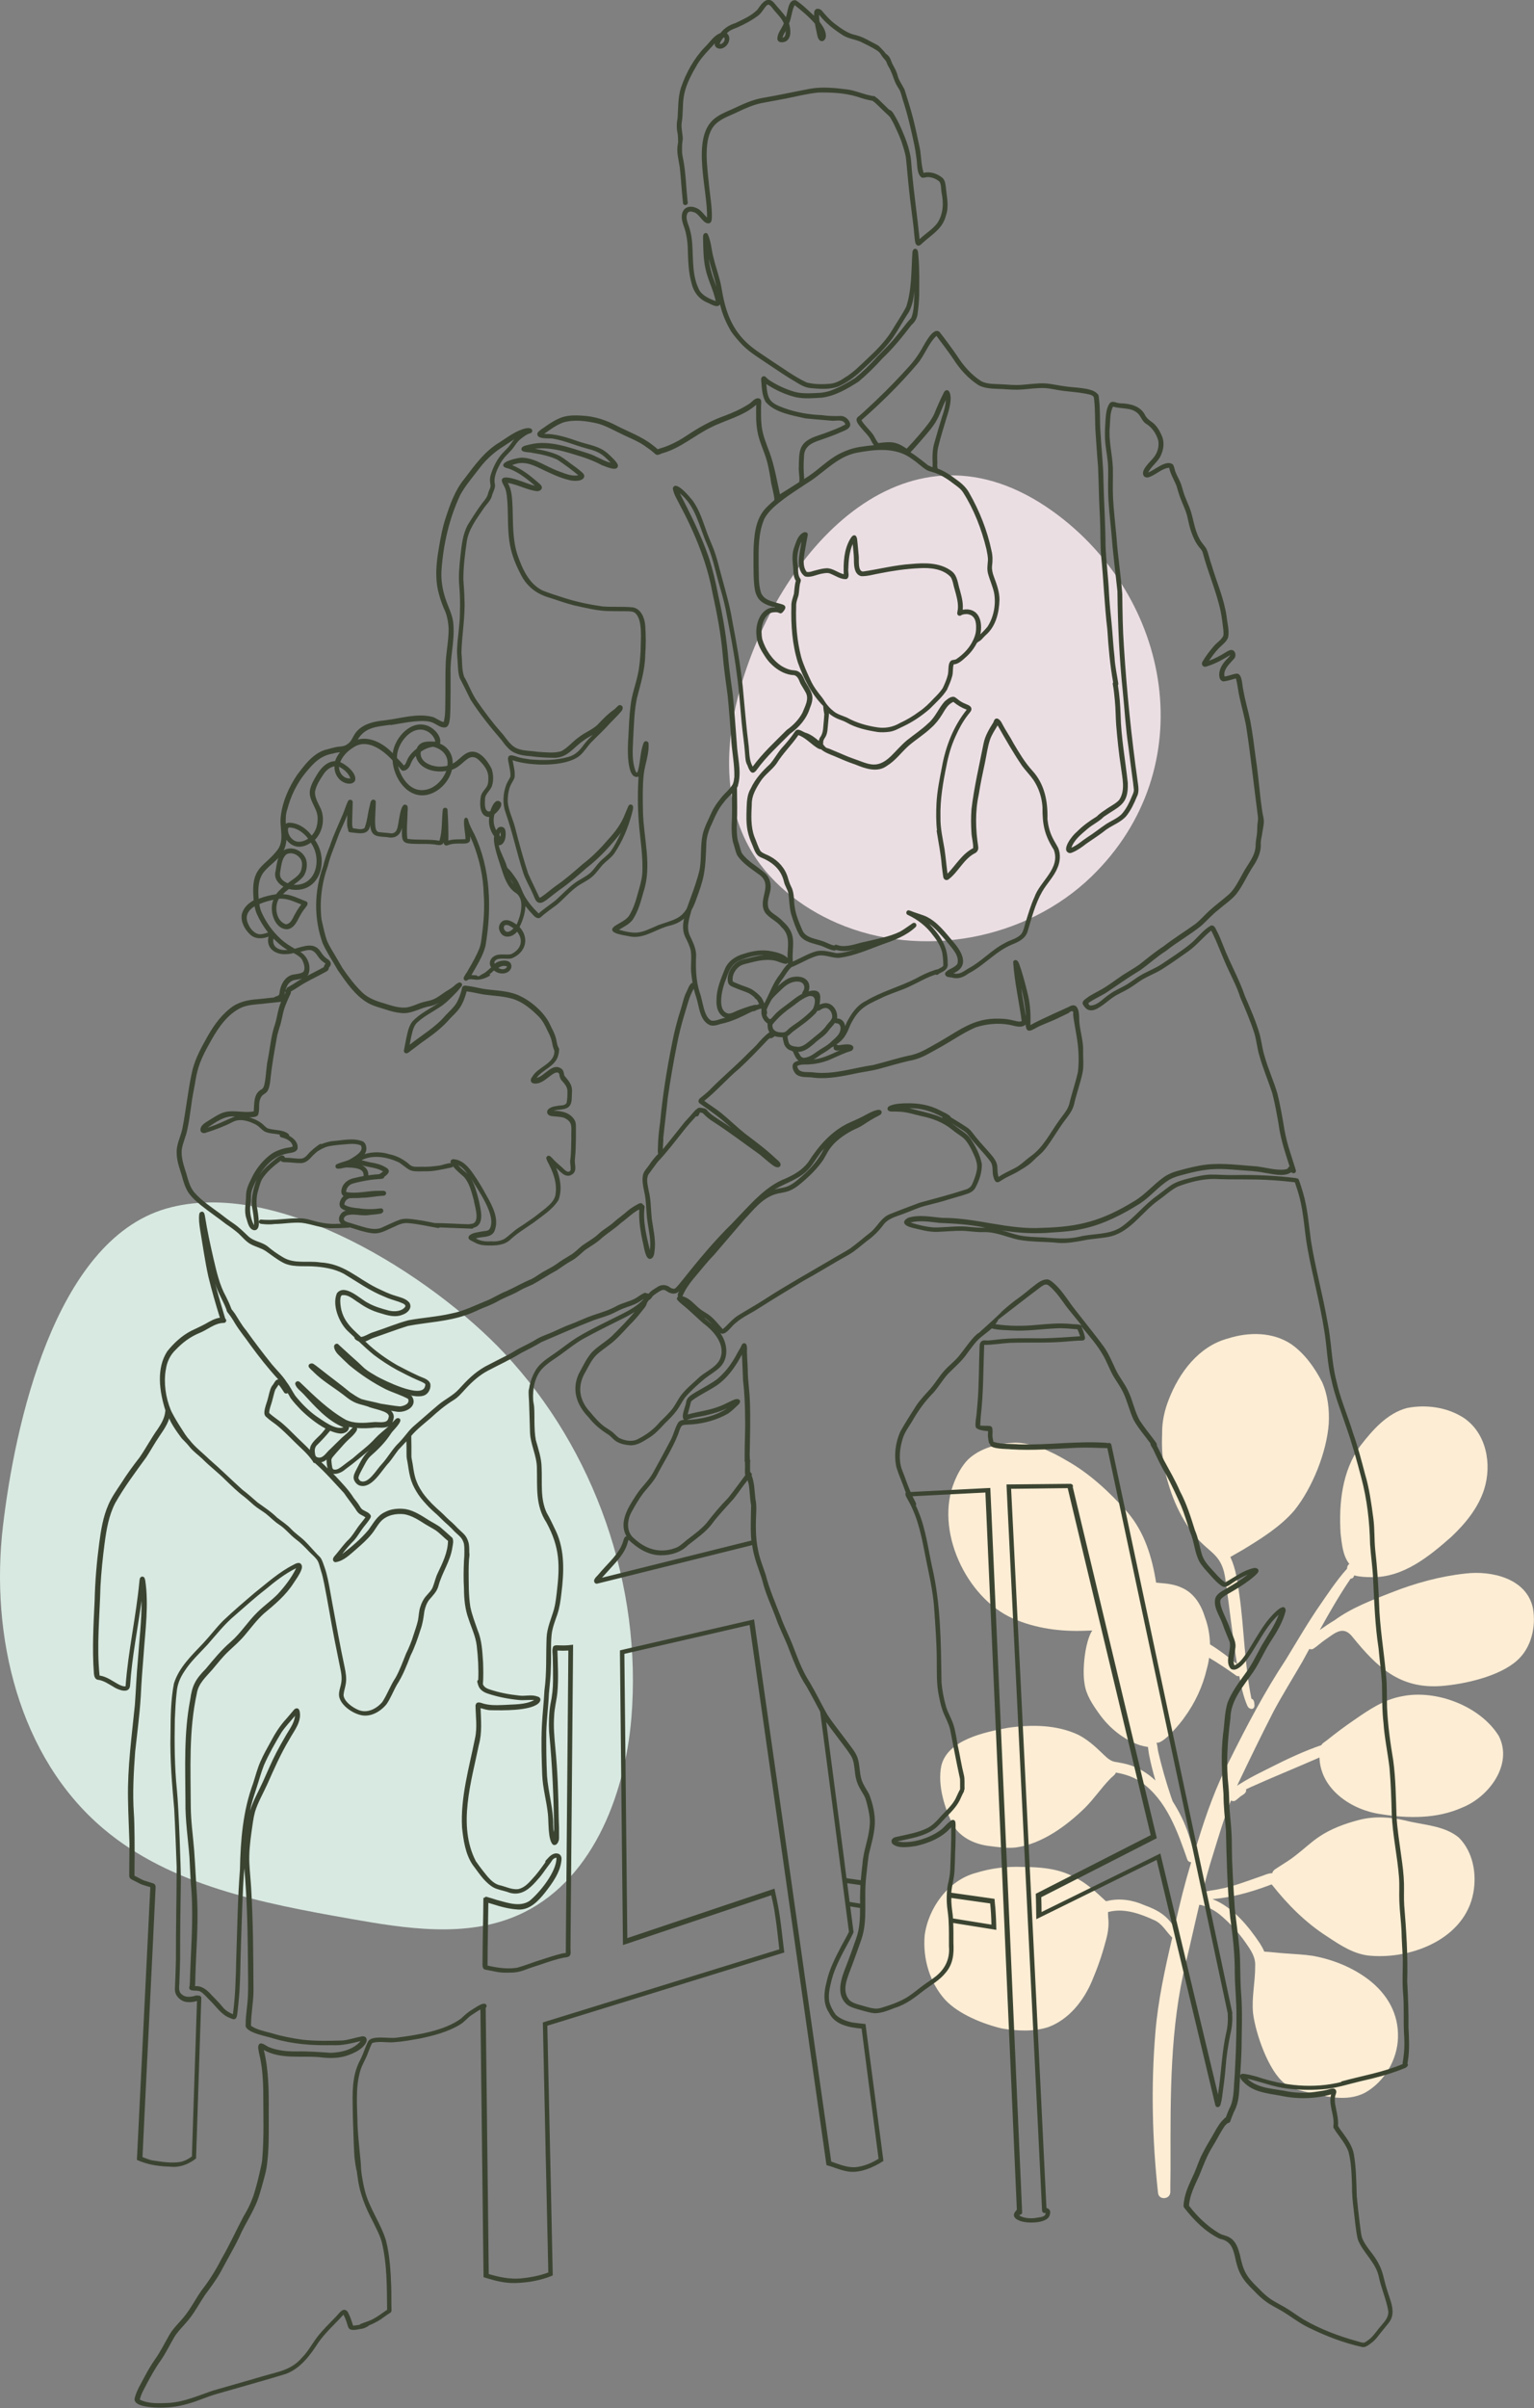
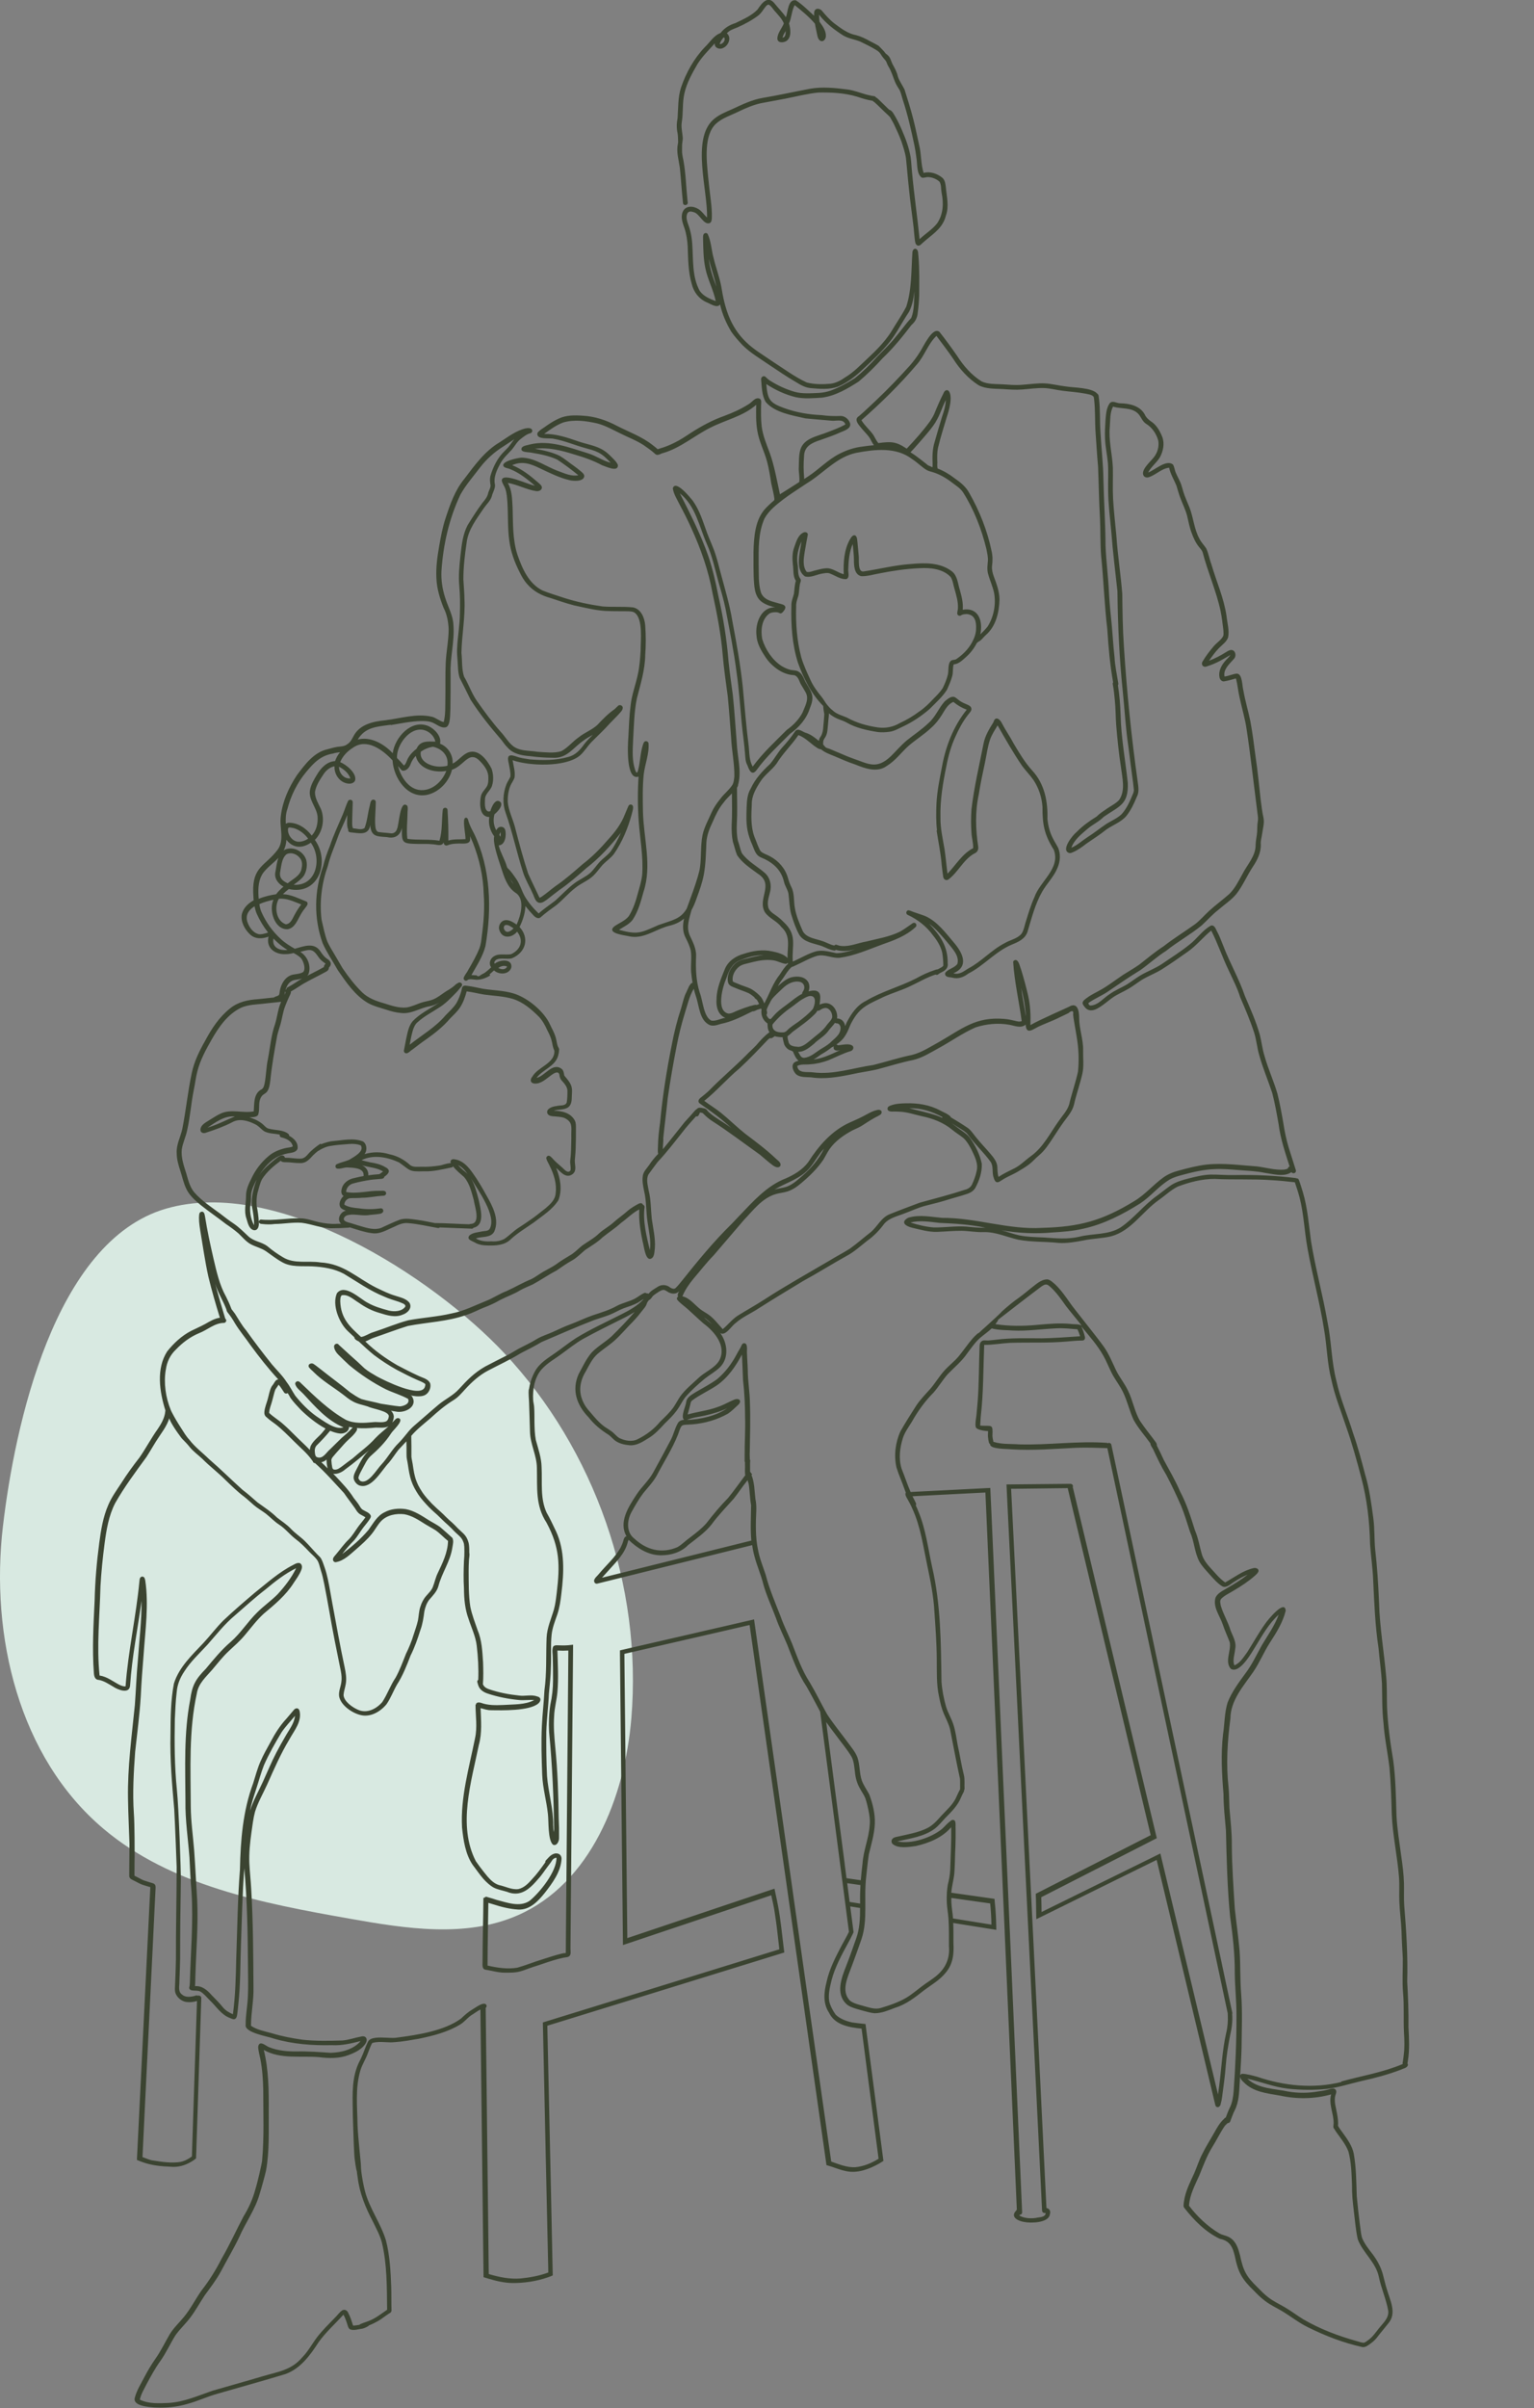
<svg xmlns="http://www.w3.org/2000/svg" id="Layer_2" viewBox="0 0 270.77 424.7">
  <rect x="0" y="0" width="270.77" height="424.7" fill="#808080" stroke="none" />
  <defs>
    <style>.cls-1{fill:#fcedd4;}.cls-1,.cls-2,.cls-3,.cls-4{stroke-width:0px;}.cls-2{fill:#ebdee3;}.cls-3{fill:#3b4431;}.cls-4{fill:#d8e9e1;}</style>
  </defs>
  <g id="OBJECTS">
-     <path class="cls-1" d="M206.58,386.69c-.02-1.81.05-3.63.03-5.45-.01-11.79-.1-23.71,2.74-35.23.81-3.35,1.54-6.72,2.34-10.08.26.03.51.07.72.16,1.07.33,2.06.9,2.93,1.59,1.72,1.43,3.24,3.09,4.52,4.92.87,1.24,1.8,2.55,1.69,4.13.03,2.78-.65,5.55-.37,8.34.45,3.56,2.72,10.19,5.59,12.38,1.02.76,2.29,1.13,3.51,1.42,3.47.78,7.28,1.95,10.65.21,3.42-1.9,5.72-5.81,5.83-9.7.14-4.21-1.86-7.66-5.12-10.2-2.9-2.22-6.4-3.62-9.98-4.26-1.59-.24-3.22-.29-4.82-.42-1.21-.08-2.42-.24-3.64-.31-.05.02-.07,0-.07-.07-.19-.47-.45-.91-.72-1.35-2.05-3.08-4.82-6.46-8.39-7.84,3.37-.29,6.67-1.19,9.83-2.37.19-.06.39-.17.59-.22,0,0,.07.05.1.08,2.76,3.5,5.95,6.69,9.72,9.1,2.34,1.55,4.79,3.19,7.67,3.4,7.42.61,16.69-3.08,18.14-11.14.61-3.4-.07-7.19-2.56-9.7-2.61-2.16-6.23-2.19-9.39-3-2.72-.64-5.56-.82-8.28-.1-2.5.65-4.98,1.56-7.12,3.03-1.41.97-2.65,2.16-4.01,3.2-.9.73-1.88,1.32-2.85,1.94-.47.35-1.15.58-1.3,1.21-.8,0-1.53.43-2.29.65-2.31.79-4.61,1.71-7.02,2.14-.96.24-2.07.26-3.01.62.57-2.25,1.16-4.5,1.88-6.71.98-3.2,1.94-6.41,3.16-9.53.22.14.51.17.76.03.26-.15.47-.39.72-.56.37-.39,1.04-.56,1.19-1.1.02-.11.01-.22-.02-.33.25-.12.49-.24.74-.35,3.98-1.79,8.02-3.42,12.01-5.17.03-.01.21-.11.22-.1.01.01.01.16.01.21.3,5.53,5.79,9.11,10.86,9.79,4.78.77,9.87.84,14.36-1.18,4.68-1.87,8.98-7.59,6.43-12.61-3.26-5.27-11.05-8.24-17.06-7.01-3.17.55-5.88,2.39-8.47,4.19-1.65,1.12-3.24,2.32-4.81,3.57-.33.29-.78.47-.99.87-3.11,1.06-6.1,2.48-9.03,3.96-1.57.78-3.14,1.55-4.65,2.45-.35.26-.86.46-1.19.79.08-.18.15-.36.23-.53,2.02-4.23,4.06-8.44,6.2-12.61,1.61-3,3.42-5.89,5.12-8.83.4-.73.8-1.47,1.2-2.2.22.07.45.1.67-.01.75-.48,1.4-1.12,2.14-1.62,1.76-1.19,3.2-2.63,4.88-.41,4.29,5.27,8.28,9.09,15.56,8.58,4.16-.32,10.24-1.68,13.4-4.48,2.54-2.24,3.4-5.96,2.83-9.22-1.08-5.27-7.29-6.7-11.93-6.14-4.46.48-8.85,1.69-13.02,3.33-3.49,1.37-7.04,2.69-10.09,4.92-.89.53-1.75,1.11-2.6,1.71,1.71-3.09,3.46-6.14,5.45-9.06.24,0,.48-.12.55-.37.02-.07.07-.13.1-.2,1,.27,2.07.31,3.1.31,5.55.08,10.12-3.66,14.07-7.15,2.46-2.33,4.72-5.09,5.76-8.36,1.38-4.4.42-9.82-3.56-12.55-2.92-1.92-6.73-2.45-10.12-1.76-3.49.95-6.04,3.89-8.18,6.65-3.22,4.41-3.82,10.16-3.49,15.47.23,1.83.36,3.86,1.54,5.37-.29.2-.4.52-.4.84-1.8,1.95-4,5.29-4.59,6.14-2.24,3.2-4.19,6.59-6.23,9.92-3.74,5.66-6.89,11.65-9.9,17.71-2.38,4.57-4.12,9.41-5.62,14.33-.23.69-.44,1.39-.65,2.08-.6-2.15-1.21-4.31-2.2-6.32-.47-.96-1.01-1.93-1.6-2.85-.11-.3-.22-.61-.32-.91-.86-2.57-1.61-5.18-2.22-7.81-.12-.53-.12-1.11-.31-1.62,1.19.36,4.5-3.76,4.93-4.44,1.87-2.55,3.23-5.45,3.95-8.54.19-.65.32-1.31.42-1.98,1.58.93,3.09,1.95,4.58,3,.24.23.5.28.74.23.33,1.79.7,3.59,1.43,5.25.28.63,1.15.8,1.25,0-.01-.45-.02-1.12-.54-1.27-1.24-6.06-1.26-12.29-2.14-18.4-.31-2.21-.6-4.48-1.55-6.52-.04-.09-.04-.07.04-.11.73-.43,1.47-.83,2.2-1.26,3.22-1.97,6.52-4.01,9.01-6.89,3.18-3.94,5.72-10.26,6.09-15.3.13-2.48-.15-5.04-1.16-7.33-1.32-2.56-3.08-5.04-5.46-6.71-3.29-2.19-7.53-2.17-11.19-1-5.15,1.38-8.6,6.02-10.44,10.79-.74,1.88-1.18,3.86-1.16,5.88-.07,1.85-.04,3.71.27,5.54.88,4.58,2.64,9.15,5.66,12.76,2.63,3.03,4.69,3.1,5.26,7.66.71,4.88,1.22,9.8,2.01,14.67,0,.04.01.08.02.12-1.53-1.24-3.09-2.45-4.77-3.48-.03-1.61-.31-3.21-.88-4.75-.65-2.15-1.89-4.25-4.02-5.2-1.24-.61-2.65-.78-4.02-.88-.19-.03-.4-.05-.59-.05-.71-4.48-2.05-8.92-5.05-12.41-3.18-3.58-6.7-6.88-10.91-9.22-2.71-1.6-5.72-2.98-8.93-3.06-2.94.13-6.12.9-8.31,2.97-1.05,1.08-1.8,2.43-2.37,3.82-3.61,8.56,2.02,20.58,10.32,24.23,4.01,1.75,8.4,2.33,12.75,2.15.41,0,.81-.03,1.22-.05-1.31,2.05-1.77,7.02-1.36,9.35.26,2.01,1.42,3.71,2.57,5.32,1.78,2.51,4.32,4.59,7.25,5.58.45.13.92.23,1.38.3.07.49.11,1,.22,1.49.29,1.49.67,2.96,1.1,4.42-1.45-1.34-3.13-2.39-5.12-2.89-.72-.19-1.45-.29-2.18-.43-.93-.24-1.59-1.02-2.27-1.65-1.22-1.18-2.52-2.3-4.03-3.08-3.85-1.82-8.37-1.84-12.51-1.23-4.01.75-10.59,2.08-11.69,6.69-.7,3.41.59,7.61,2.18,10.63,1.4,2.17,3.92,3.26,6.41,3.53,1.49.19,3.01.4,4.51.25,4.63-.6,9.01-3.82,12.28-7.02,1.58-1.58,2.84-3.46,4.4-5.07.31-.36.78-.6,1-1.03-.02-.16.1-.08.18-.07,1.51.26,3.02.77,4.29,1.63,4.54,3.21,6.44,8.72,8.2,13.75.16.3.41.41.66.4-1.11,3.7-2.07,7.43-2.86,11.21-.03.11-.05.22-.08.34-1.3-2.1-2.83-3.07-5.34-3.98-2.06-.91-4.38-1.28-6.59-.72-.12.06-.21,0-.3-.08-1.69-1.56-3.38-3.16-5.49-4.16-2.81-1.53-6.07-1.76-9.21-1.78-2.75-.1-5.49.23-8.11,1.05-4.88,1.28-8.44,6.18-9.07,11.06-.34,4.09.89,8.32,3.67,11.38,2.39,2.51,6.65,4.22,9.99,5.01,2.68.43,5.52.6,8.14-.24,3.65-1.33,6.27-4.66,7.74-8.15.95-2.23,1.76-4.51,2.37-6.85.42-1.4.67-2.87.49-4.33-.02-.29-.04-.59-.03-.89,0-.1-.02-.08.09-.1,2.79-.72,5.62.33,8.13,1.48,1.41.65,2.05,2.03,3.09,3.03,0,0,.02,0,.03,0-1.29,5.52-2.51,11.06-2.98,16.72-.79,9.41-.56,18.91.46,28.29.1,1.34,2.06,1.21,2.16,0Z" />
    <path class="cls-4" d="M.52,269.14c-2.28,19.41,2.81,40.78,17.74,53.38,11.93,10.07,28.09,13.14,43.47,15.86,9.89,1.75,20.46,3.43,29.66-.6,12.87-5.64,18.88-20.74,20.05-34.74,1.95-23.34-6.42-47.36-22.46-64.43-12.6-13.4-40-31.19-59.71-25.44-19.74,5.76-26.69,38.43-28.75,55.98Z" />
-     <path class="cls-2" d="M130.74,121.13c-2.68,9.21-3.2,19.56,1.34,28.01,3.35,6.23,9.22,10.87,15.71,13.67,14.83,6.39,33.34,2.98,44.92-8.27,19.64-19.08,14.16-49.29-6.89-64.37-25.29-18.11-47.79,5.87-55.09,30.96Z" />
-     <path class="cls-3" d="M156.04,9.06s0,0,0,.01c0,0,.02.02.03.03-.01-.01-.02-.03-.04-.04Z" />
-     <path class="cls-3" d="M226.55,198.22s0-.01,0-.04c0,0,0,0,0,0,0,.02,0,.03,0,.05,0,0,0-.01,0-.02Z" />
    <path class="cls-3" d="M248.43,363.95c.04-.17.04-.36.08-.52.32-1.96.2-3.95.1-5.93.04-2.68-.07-5.34-.22-8.03.13-4.5-.16-8.99-.53-13.47-.08-1.28-.01-2.56-.04-3.84-.04-1.61-.25-3.21-.48-4.81-.31-2.37-.72-4.74-.84-7.13-.11-3.26-.14-6.54-.58-9.78-.52-3.08-.95-6.19-1.09-9.32-.06-1.84.02-3.67-.16-5.5-.37-4.33-1.14-8.63-1.25-12.98-.13-3.12-.32-6.23-.68-9.34-.18-1.84-.08-3.68-.33-5.54-.35-2.61-.7-5.24-1.46-7.77-.64-2.43-1.27-4.85-2.11-7.22-.94-3.1-2.27-6.07-2.95-9.24-.89-3.42-.86-7-1.58-10.45-.83-4.76-2.13-9.42-2.9-14.2-.39-2.89-.6-5.83-1.44-8.64-.24-.74-.44-1.49-.73-2.21-.07-.16-.26-.24-.43-.22-.05-.03-.11-.06-.19-.06-3.6-.44-7.23-.58-10.85-.51-1.36.03-2.72-.11-4.08-.09-1.3.04-2.57.35-3.83.67-1.07.27-2.15.57-3.09,1.16-.87.59-1.68,1.27-2.53,1.89-2.35,1.65-4.09,4.02-6.47,5.62-2.17,1.34-4.82,1.01-7.22,1.61-2.08.5-4.19.29-6.3.14-1.45-.07-2.91-.08-4.34-.37-1.05-.22-2.06-.63-3.12-.89,2.97.5,5.97.65,8.97.38,1.85-.11,3.7-.25,5.51-.68,3.59-.79,6.9-2.51,10-4.45,1.87-1.24,3.25-3.04,5.18-4.2.74-.42,1.5-.62,2.35-.85,1.78-.48,3.69-.93,5.56-.99,1.45-.08,2.9.06,4.34.17,1.52.12,3.04.17,4.54.48,1.42.2,3.49.8,4.72-.13.22.4.89.18.78-.31-.39-1.3-.86-2.66-1.26-3.98-.42-1.4-.72-2.81-.94-4.26-.31-1.77-.62-3.54-1.06-5.28-.65-2.24-1.64-4.35-2.26-6.6-.39-1.18-.53-2.54-.84-3.76-.66-2.37-1.68-4.62-2.64-6.87-1.03-3.04-2.65-5.8-3.8-8.81-.36-.88-.68-1.78-1.14-2.62-.22-.43-.45-1.15-1.06-.98-1.48.8-2.43,2.31-3.76,3.33-1.56,1.27-3.27,2.32-4.92,3.46-1.2.79-2.56,1.28-3.79,2.01-.79.48-1.52,1.05-2.3,1.54-1.02.62-2.15,1.05-3.12,1.76-1.08.67-1.99,1.92-3.34,2-.27-.02-.36-.21-.4-.44,1.03-.76,2.32-1.26,3.39-1.99,1.96-1.33,3.75-2.58,5.79-3.82,1.56-1.1,2.89-2.36,4.52-3.38,2.01-1.61,4.31-2.87,6.3-4.5,1-.92,1.9-1.95,2.98-2.78,1.04-.91,2.24-1.68,3.13-2.75,1.16-1.48,1.89-3.26,2.93-4.83.77-1.14,1.44-2.49,1.4-3.91-.08-.6.16-1.29.23-1.88.12-.9.44-1.94.24-2.83-.24-1.08-.37-2.22-.51-3.31-.28-2.49-.51-4.99-.89-7.48-.27-2.11-.54-4.23-.93-6.32-.38-1.81-.9-3.52-1.22-5.36-.23-.75-.14-2.98-1.18-2.96-.73.07-1.41.43-2.15.51-.25-1.31.9-2.22,1.68-3.13.46-.47.28-1.5-.45-1.55-.39-.01-.73.25-1.06.44-.92.58-1.89,1.08-2.91,1.46.55-.77,1.09-1.55,1.76-2.23.57-.58,1.31-1.07,1.61-1.86.26-1.25-.14-2.53-.27-3.77-.46-3.2-1.78-6.07-2.68-9.17-.35-.92-.49-1.92-.92-2.8-.38-.57-.87-1.05-1.18-1.68-.95-1.71-1.05-3.69-1.75-5.5-.29-.72-.61-1.43-.88-2.15-.32-.82-.45-1.7-.83-2.49-.23-.51-.51-1-.72-1.52-.21-.45-.23-1.03-.51-1.45-1.21-.92-3.19,1.01-4.37,1.42.53-1.03,1.52-1.73,2.1-2.72.55-1.04.82-2.32.43-3.47-.38-.97-.91-1.97-1.74-2.62-.57-.39-1.12-.79-1.4-1.45-.84-1.51-2.69-1.92-4.3-1.94-.64.02-1.44-.63-1.92.06-.55.83-.6,1.87-.69,2.83-.07,1.08-.14,2.22-.09,3.32.06,1.45.38,2.88.51,4.32.11,1.54.01,3.2.04,4.76.02,2.51.34,5.01.57,7.5.26,3.46.7,6.9,1.07,10.34.07,5.88.33,11.78.94,17.64.34,3.29.51,6.59,1.01,9.88.22,1.68.41,3.36.65,5.04.11.81.23,1.61.3,2.43.02.19-.03.38-.09.59-.56,1.33-1.1,2.69-2.09,3.77-.77.72-1.76,1.13-2.65,1.68-1.16.78-2.19,1.62-3.39,2.38-.94.61-1.77,1.4-2.81,1.84.51-1.45,1.79-2.41,2.91-3.38.9-.75,1.98-1.23,2.8-2.07,2.76-1.92,4.39-2.11,4.25-5.99-.43-4.01-1.18-7.97-1.27-12.02-.06-1.73-.19-3.48-.47-5.19.05-.08.08-.18.07-.3-.24-1.56-.59-3.09-.67-4.67-.23-1.99-.32-3.94-.52-5.98-.19-1.76-.35-3.43-.45-5.22-.12-2.84-.51-5.65-.62-8.49-.01-3.87-.29-7.74-.37-11.61-.04-2.83-.38-5.65-.53-8.5-.13-1.88-.02-3.78-.24-5.66-.08-.32,0-.83-.32-1-.92-1.11-4.33-1.05-5.56-1.28-1.21-.13-2.41-.46-3.64-.53-1.39-.07-2.77.16-4.16.25-1.14.09-2.24-.02-3.39-.09-1.22-.07-2.51.02-3.65-.51-1.79-1.11-3.22-2.76-4.34-4.52-.99-1.43-2.03-2.85-3.11-4.22-1.23-1-2.87,2.69-3.43,3.51-.51.84-1.13,1.66-1.78,2.41-1.92,2.14-3.93,4.22-6.02,6.2-.99.92-1.94,1.85-2.97,2.73-1.1.64.16,1.76.65,2.4.46.54,1,1.03,1.35,1.66.18.34.38.75.63,1.08-.66.05-1.32.13-1.97.23-1.44.16-2.81.61-4.1,1.27-2.06,1.04-3.67,2.79-5.6,4.04-.22.14-.44.28-.65.42,0-.1,0-.19,0-.29-.11-1.21-.12-2.4-.02-3.62,0-1.86,1.35-2.47,2.92-2.98,1.19-.43,2.4-.82,3.55-1.36.67-.29,1.9-.64,1.66-1.59-.23-.72-.96-1.33-1.73-1.28-1.11.05-2.21,0-3.3-.15-2.25-.09-4.49-.47-6.63-1.25-2.59-.94-2.89-1.54-3.13-4.23,1.57,1.04,3.34,1.86,5.17,2.31,1.52.33,3.08.18,4.62.09,2.38-.29,4.53-1.57,6.52-2.84,1.51-1.27,2.9-2.65,4.24-4.13,1.88-1.78,3.51-3.8,5.08-5.85.65-.55,1.02-1.25,1.1-2.12.14-1.01.22-2.04.26-3.06.01-2.29.07-4.59-.13-6.88-.08-.42.03-.98-.32-1.29-.44-.3-.76.2-.75.61-.22,3.18-.09,6.45-1.08,9.51-.8,1.55-1.85,3.04-2.74,4.55-1.15,1.74-2.62,3.22-4.15,4.64-1.26,1.17-2.41,2.4-3.91,3.29-.75.54-1.59.98-2.52,1.11-1.37.13-2.85.14-4.24-.21-2.16-1-4.14-2.49-6.15-3.78-1.54-1.07-3.21-2.03-4.57-3.36-2.8-2.68-3.78-6.03-4.37-9.76-.32-1.7-.95-3.33-1.35-5.01-.39-1.37-.43-2.99-1.06-4.29-.2-.26-.59-.19-.73.09-.12.26-.07.55-.08.83.04,1.72.05,3.45.41,5.14.41,2.01,1.41,3.78,1.83,5.79-1.03-.38-2.15-.86-2.81-1.78-1.42-2.56-1.13-5.62-1.35-8.44-.06-.82-.19-1.65-.42-2.44-.22-.9-.86-1.9-.43-2.82.23-.42.7-.36,1.09-.22,1.06.2,1.8,2.42,2.91,1.91.28-.2.3-.59.32-.91.03-1.02-.06-2.04-.18-3.05-.19-1.44-.34-2.89-.49-4.33-.26-2.73-.78-7.17,1.4-9.21,1.13-1.03,2.62-1.47,3.96-2.13,1.28-.62,2.59-1.18,3.98-1.49,1.45-.29,2.91-.52,4.35-.81,1.91-.38,3.84-.88,5.79-1.07,2.26-.04,4.61.06,6.8.72.91.31,1.84.6,2.79.74.06.09.15.17.27.21.81.72,1.55,1.52,2.36,2.24.13.14.27.27.41.41.25.4.46.82.69,1.23.48,1,.94,2.02,1.33,3.06.3.92.65,1.93.8,2.93.2,1.83.33,3.67.54,5.5.22,2.3.57,4.59.83,6.89.06.66.11,1.31.19,1.97.06.34.06.76.35,1,.31.25.65.02.87-.23.28-.24.56-.48.83-.72,1.49-1.23,2.95-2.24,3.44-4.24.6-1.64.14-3.35-.01-5.04-.08-.6-.15-1.26-.65-1.67-.9-.72-2.13-1.13-3.27-.83-.51-1.58-.38-3.3-.79-4.91-.34-1.52-.63-2.98-1.02-4.51-.45-1.78-1.01-3.54-1.56-5.29-.38-.78-.92-1.47-1.18-2.31-.17-.78-.56-1.47-.94-2.16-.27-.55-.38-1.2-.87-1.6-.1-.08-.22-.19-.34-.27-.07-.1-.15-.2-.23-.3-.01-.02-.03-.04-.04-.05-.02-.02-.03-.04-.05-.06-.17-.19-.35-.38-.53-.56-.06-.06-.11-.11-.17-.17-.08-.08-.17-.15-.23-.23-.48-.28-.98-.54-1.48-.79-.78-.44-1.58-.84-2.45-1.07-1.48-.27-2.66-1.17-3.84-2.05-.86-.66-1.57-1.48-2.27-2.31-.23-.24-.64-.38-.96-.25-.44.21-.39.76-.37,1.18-1.05-.93-2.05-1.98-3.24-2.73-1.41-.21-1.38,2.08-1.74,2.99-.57-.84-1.31-1.56-1.94-2.35-1.23-1.62-2.31-.16-3.08,1-1.06,1.09-2.54,1.72-3.89,2.38-1.05.32-1.97.88-2.64,1.76-1.21.44-1.88,1.65-2.78,2.5-1.92,2.01-3.3,4.51-4.2,7.13-.55,1.74-.47,3.59-.6,5.39-.17.87-.2,1.76,0,2.63.09.51.08,1.1.1,1.66-.03.06-.05.14-.04.22-.31,1.43.14,2.81.34,4.22.22,2.08.33,4.23.57,6.31.15.47.88.3.83-.17-.02-.12-.04-.25-.05-.38-.25-2.35-.29-4.72-.72-7.06-.13-.63-.27-1.22-.24-1.88.02-.41-.02-.86.05-1.27.06-.36.1-.64.06-1.02-.08-.84-.29-1.69-.16-2.54.28-1.68.08-3.4.46-5.07.41-1.88,1.38-3.58,2.34-5.24.84-1.33,1.98-2.44,3.03-3.61-.11.78.83,1.15,1.44.82.97-.38,1.58-1.84.69-2.6.48-.55,1.18-.76,1.83-1.02,1.28-.57,2.53-1.23,3.66-2.07.62-.45.95-1.16,1.45-1.72.12-.12.26-.25.44-.25.52.27.8.89,1.22,1.3.54.63,1.15,1.24,1.46,2.02-.36.92-1.19,1.74-1.14,2.78.15.72,1.07.62,1.57.34.97-.66.77-2.13.48-3.11.47-1.04.46-2.24,1-3.24,1.26,1.01,2.53,2.05,3.58,3.28.09.59.24,1.17.35,1.75.1.47.19,1.11.7,1.31.52.16.88-.43.88-.88.03-.96-.59-1.78-1.12-2.52-.06-.42-.08-.84-.09-1.26,1.17,1.51,2.69,2.67,4.29,3.69.93.54,2.01.67,3,1.07.93.46,1.87.9,2.75,1.44.46.28.67.46.93.9.21.36.49.65.75.97.25.31.29.69.5,1.02.58.92.8,1.83,1.21,2.81.22.52.53.97.82,1.45.23.53.36,1.1.53,1.66.89,2.68,1.48,5.35,2.07,8.12.13.69.25,1.38.33,2.07.2,1.04,0,2.9.95,3.54.34.1.69-.08,1.04-.09.75,0,1.54.31,2.09.81.35.56.25,1.3.37,1.93.38,1.84.32,3.78-.77,5.4-.85,1.1-2.11,1.85-3.11,2.81-.39-3.92-.97-7.83-1.33-11.75-.1-.92-.12-1.85-.26-2.77-.28-1.58-.82-3.1-1.47-4.58-.35-.83-.73-1.65-1.18-2.43-.3-.47-.54-1.11-1.1-1.3-.01,0-.02,0-.04-.01-.1-.09-.19-.18-.28-.27-.43-.43-.86-.85-1.3-1.27-.23-.19-.47-.51-.76-.63-.06-.11-.17-.2-.31-.21-.45-.05-.89-.17-1.33-.27-1.15-.32-2.27-.78-3.46-.92-2.15-.27-4.35-.5-6.5-.12-2.78.52-5.54,1.14-8.34,1.61-1.92.32-3.67,1.18-5.42,1.99-1.17.52-2.4.99-3.36,1.87-3.86,3.5-.92,12.54-1.08,17.25-.52-.49-.9-1.13-1.52-1.5-.9-.57-2.26-.66-2.76.47-.42.95-.02,1.99.3,2.9.35,1.03.5,2.12.57,3.2.08,2.17.08,4.5.71,6.63.36,1.46,1.27,2.64,2.65,3.25.62.23,1.85,1.12,2.35.37.4,1.72,1.09,3.34,2.01,4.85.58.83,1.28,1.6,1.97,2.34,1.42,1.4,3.12,2.38,4.76,3.51,1.53,1.01,3.04,2.06,4.64,2.98.82.51,1.66,1,2.65,1.08,1.58.14,3.24.28,4.76-.25,1.65-.7,3.16-1.86,4.45-3.1,1.67-1.56,3.36-3.1,4.78-4.9.92-1.16,1.63-2.47,2.4-3.73.3-.51.63-1,.95-1.5.57-1.1.78-2.35.94-3.57-.09,1.54.02,3.21-.56,4.67-.98,1.02-1.76,2.2-2.69,3.27-1,1.28-2.19,2.4-3.33,3.58-1.23,1.36-2.53,2.64-3.96,3.79-1.34.85-2.74,1.62-4.23,2.17-.67.23-1.36.37-2.07.41-1.44.06-2.9.19-4.31-.19-1.55-.45-3.08-1.16-4.44-2.04-.27-.18-.49-.42-.73-.63-.34-.26-.79.1-.74.49.13,1.33.11,2.8.81,3.97,1.59,1.89,4.73,2.37,7.04,2.9,1.49.15,2.96.25,4.46.39.85.14,2.16-.41,2.56.64-.03.03-.06.06-.09.09-.96.52-2.03.92-3.06,1.31-1.73.71-4.15,1.02-4.79,3.06-.3,1.02-.24,2.1-.28,3.17-.07.62.21,1.77.08,2.56-.42.27-2.64,1.69-3.41,2.16-.49-2.26-1-5.11-1.8-7.3-.57-1.52-1.21-3.03-1.42-4.66-.15-1.25-.12-2.51-.11-3.76,0-.39.16-.94-.28-1.16-.8-.29-1.32.69-1.95,1.01-1.33.85-2.79,1.5-4.27,2.05-2.07.73-3.99,1.77-5.85,2.96-.98.64-1.94,1.3-3,1.8-.62.31-1.3.6-2.01.83-.23.09-.6.16-.88.29-.28-.25-.57-.49-.88-.72-1.88-1.5-4.16-2.31-6.28-3.39-1.89-1.01-3.94-1.7-6.09-1.81-1.41-.1-2.9-.11-4.2.5-.75.33-1.41.75-2.09,1.21-.53.42-1.28.77-1.69,1.33-.3,1.29,2.18.82,2.94,1.05,1.88.33,3.63,1.11,5.47,1.61.79.22,1.59.41,2.32.78.86.43,1.54,1.13,2.2,1.82-1.41-.35-2.6-1.24-3.99-1.66-3.29-1.01-6.78-2.41-10.26-1.57-.47.16-1.08.16-1.43.55-.49.95,1.31.76,1.83.93,1.5.24,3.01.55,4.4,1.19,1.29.85,2.54,1.78,3.73,2.76-1.21.25-2.39-.32-3.5-.72-2.15-.77-4.11-2.32-6.45-2.38-.58-.01-4,.68-3.17,1.61.32.26.79.25,1.16.44,1.61.65,2.97,1.76,4.29,2.88-.92-.04-5.91-2.54-5.83-.85.11.53.48.96.64,1.48.25.76.29,1.57.35,2.36.14,2.24.02,4.55.34,6.78.25,1.9.91,3.71,1.77,5.41.38.81.83,1.59,1.44,2.25,1.07,1.23,2.52,1.98,4.07,2.4,1.37.45,2.74.93,4.14,1.29,2.09.44,4.18,1.01,6.35,1.01.55.02,1.11.02,1.66.02.59,0,1.17,0,1.76.02.31.03.58.04.87.2,1.6,1.05,1.09,4.99,1.11,6.77-.09,1.35-.18,2.78-.48,4.11-.37,1.8-1.08,3.61-1.28,5.46-.25,1.9-.31,3.82-.41,5.74-.1,1.27-.45,7.63,1.81,6.87-.18,2.64-.16,5.3.03,7.93.23,3.12.83,6.21.61,9.36-.12,1.09-.44,2.14-.74,3.19-.38,1.44-.83,2.88-1.64,4.15-.66.82-1.71,1.19-2.55,1.79-1.47,1.25,1.9,1.56,2.62,1.74.34.08.67.11.99.11,2.17,0,4.1-1.51,6.2-1.99,1.05-.26,1.86-.68,2.5-1.24-.24,1.16-.29,2.33.32,3.45.35.68.67,1.39.86,2.13.22,1.28-.03,2.59.08,3.88.06.62.14,1.25.25,1.87-.29.02-.41.34-.59.54-.23.54-.51,1.09-.75,1.63-.28.76-.45,1.54-.68,2.31-.69,2.09-1.23,4.22-1.63,6.35-.92,4.56-1.65,9.16-2.08,13.79-.19,1.4-.36,2.8-.38,4.22,0,.43-.08.9.04,1.32-.61.62-1.15,1.29-1.63,2.02-.4.57-.94,1.08-1.07,1.79-.17.92.04,1.87.22,2.77.43,1.77.32,3.62.6,5.41.24,1.66.65,3.32.41,5-.59-2.48-1.27-5.09-.93-7.64,0-.19-.14-.32-.29-.38-.14-.38-.59-.29-.86-.12-.63.34-1.25.71-1.8,1.17-.78.71-1.65,1.29-2.44,1.99-.81.76-1.81,1.26-2.63,2.01-.89.87-1.99,1.44-3,2.16-.6.48-1.14,1.05-1.77,1.49-.97.61-1.98,1.16-2.89,1.86-.71.48-1.49.85-2.23,1.28-.71.41-1.35.92-2.09,1.29-1.5.6-2.89,1.44-4.36,2.1-1.23.46-2.32,1.22-3.55,1.71-2.04.81-3.99,1.83-6.17,2.24-2.51.59-5.08.73-7.61,1.2-2.09.55-4.15,1.44-6.23,2.11-.73.21-1.36.72-2.12.84-1.99-1.81-3.58-3.24-3.68-6.31.02-.35,0-.77.25-1.04,1.13-.25,2.11.77,3.03,1.31,1.12.8,2.36,1.44,3.69,1.81,1.29.4,2.7.86,4.02.3.88-.27,1.8-1.19,1.21-2.13-.6-.74-1.64-.93-2.5-1.22-1.16-.34-2.24-.89-3.32-1.4-3.47-1.73-5.72-4.24-9.89-4.47-2.2-.35-4.61.32-6.6-.91-.97-.57-1.89-1.22-2.75-1.95-1.1-.82-2.36-.8-3.4-1.78-.82-.77-1.61-1.57-2.55-2.21-.82-.55-1.61-1.14-2.39-1.76-1.57-1.16-3.24-2.24-4.55-3.73-.8-.94-1.08-2.16-1.42-3.32-.43-1.38-.95-2.79-.8-4.27.17-1.16.72-2.23.95-3.39.53-2.31.68-4.69,1.15-7.01.24-1.13.36-2.27.65-3.38.51-2,1.52-3.84,2.54-5.63,1.25-2.19,2.8-4.42,5.12-5.55,1.37-.64,2.97-.59,4.44-.79.88-.09,1.76-.19,2.64-.28.02,0,.03,0,.04,0-.14.34-.27.68-.37,1.03-.27.96-.39,1.91-.69,2.87-.71,2-.87,4.13-1.27,6.21-.31,1.41-.3,2.86-.58,4.28-.1.45-.21.94-.68,1.12-1.3.8-1.13,2.49-1.24,3.81-1.95.38-4.01-.49-5.88.41-.59.27-1.14.64-1.69.97-.7.49-1.85.92-1.84,1.92.05.53.62.64,1.03.44,1.54-.49,3.17-1.09,4.63-1.85,1.23-.68,2.72-.25,3.91.34.66.28,1.09.87,1.67,1.27.83.46,1.85.39,2.76.6-.04.19.03.4.27.48.85.2,1.86.63,2.03,1.6-.42.22-.93.19-1.39.32-1.05.26-2.07.68-2.9,1.4-1.27,1.07-2.3,2.4-3,3.91-.49.97-.98,2.01-.96,3.12,0,1.34-.4,2.65.08,4,.23.74.42,1.8,1.28,2.02.05,0,.09.01.14.01.67,0,.82-.85.75-1.41,0-.02,0-.03,0-.05.05.3.35.35.6.36.71.08,1.49.11,2.22,0,1.57-.01,3.15-.33,4.75-.21,1.83.22,3.58,1.03,5.49.96.92,0,1.84-.04,2.76-.1.08,0,.16-.02.22-.06.07.02.13.04.2.06,1.23.38,2.46.82,3.74.97,1.4.23,2.62-.59,3.86-1.1.79-.38,1.62-.78,2.53-.67,1.76.13,3.47.56,5.2.85.15.03.28,0,.37-.09,1.84.08,3.68.15,5.52.21.04.01.08.02.12.02.13,0,.24-.07.32-.17,2.08-.47,1.25-3.34.93-4.85-.33-1.28-.69-2.67-1.36-3.86,1.2,2.07,4.63,6.65,3.25,8.96-.32.37-.87.3-1.3.39-.74.16-1.59.19-2.2.68-.64.71.37.98.87,1.25.72.44,1.54.54,2.36.55,1.43.04,3.01-.04,4.07-1.14,1.24-1.12,2.68-1.97,4.04-2.93,1.54-1.19,3.26-2.24,4.33-3.92.71-1.84.33-3.9-.4-5.68.68.53,1.29,1.46,2.25,1.37.46-.08.91-.39,1.06-.85.18-.6-.03-1.21-.02-1.82.09-.91.17-1.94.17-2.88.04-.9.02-1.89.03-2.8,0-.46.02-.97-.2-1.39-.73-1.37-2.29-1.7-3.72-1.73.83-.28,1.83-.09,2.57-.61.62-.48.61-1.32.63-2.03,0-.42.07-.83.01-1.24-.1-.94-.79-1.62-1.34-2.31-.08-.37-.11-.88-.44-1.16-1.63-1.27-2.95,1.23-4.46,1.57,1.07-1.49,3.25-1.99,3.8-3.89.06-.25.17-.63.17-.99.03-.09.03-.19-.01-.29,0,0-.01-.02-.02-.03-.03-.11-.08-.21-.15-.29-.16-.38-.23-.79-.3-1.2-.23-1.15-.83-2.07-1.32-3.14-1.2-2.19-3.91-4.4-6.33-5.1-1.72-.5-3.55-.51-5.31-.79-.92-.18-1.84-.41-2.78-.52-.82-.15-.89.17-1.01.86-.2.72-.47,1.46-.86,2.15-.53.85-1.28,1.5-1.96,2.21-1.77,2.1-4.19,3.47-6.32,5.17.15-.82.31-1.65.54-2.46.16-.55.42-1.19.91-1.56,1.1-1,2.44-1.68,3.68-2.49,1.18-.71,2.14-1.73,3.1-2.71.34-.34.62-.74.94-1.1.32-.52-.36-.9-.7-.51-.13.03-.26.11-.36.22-.38.36-.78.64-1.23.92-1.07.58-1.97,1.52-3.18,1.85-.6.17-1.22.26-1.81.47-.83.3-1.56.65-2.45.8-1.37.13-2.7-.35-3.99-.75-1.38-.39-2.76-.9-3.82-1.91-1.32-1.29-2.44-2.75-3.47-4.27-.48-.78-.91-1.59-1.4-2.39-.45-.75-.91-1.5-1.28-2.29-.47-1.25-.73-2.58-1.03-3.88-.39-3.22.04-6.48,1.13-9.54.42-1.76,1.18-3.38,1.77-5.09.48-1.3,1.15-2.52,1.64-3.82.03.53-.17,1.88.16,2.54-.04.21.05.45.33.5,1.43.11,3.28.72,3.56-1.28.15,2.12,1.24,1.99,2.97,2.13,1.37.31,2.32-.26,2.64-1.65-.09,2.74.08,2.79,2.76,2.85.87.02,1.75-.04,2.62.06.64,0,1.66.48,1.96-.33.01.06.02.13.04.19.04.13.12.26.26.32.25.13.5-.05.74-.12.48-.14.97-.17,1.46-.18.63-.08,2.12.28,2.19-.7,0-.21,0-.41-.02-.61.17.38.34.75.5,1.14,1.14,2.9,1.83,5.93,1.91,9.05.19,2.48,0,4.92-.33,7.39-.08.73-.15,1.42-.4,2.13-.54,1.37-1.28,2.65-2.02,3.92-.23.49-.67.9-.8,1.43,0,.23.18.43.41.44.12,0,.23-.05.31-.13.05-.02.1-.05.15-.09.31-.08.62-.04.94,0,.27.03.54.07.8.03.76-.06,1.45-.35,2.09-.74-.04-.06-.08-.13-.12-.19.34-.28.63-.58.79-.7.89.81,2.67.77,3.06-.53.2-1.62-2.1-1.36-2.94-.65-.05-.08-.07-.17-.07-.26.39-1.11,2.29-.36,3.18-.73,2.38-1.03,3.06-3.52,1.28-5.49.54-1.1.99-2.41,1.03-3.69.45.58.94,1.14,1.45,1.67.21.23.53.46.84.46.13,0,.26-.04.38-.13.87-.79,1.83-1.46,2.78-2.15,1.19-.96,2.17-2.15,3.39-3.08.98-.8,2.21-1.23,3.13-2.1.62-.59,1.1-1.31,1.67-1.95.65-.67,1.45-1.19,2.01-1.94,1.45-2.11,2.45-4.51,3.12-6.99.1-.43.27-.87.23-1.32-.04-.29-.36-.48-.62-.33-.15.08-.21.23-.27.38-.16.4-.36.85-.55,1.3-.64,1.68-1.73,3.12-2.94,4.43-1.37,1.59-2.84,3.09-4.51,4.36-1.54,1.33-3.06,2.69-4.75,3.84-.85.61-1.62,1.31-2.49,1.9-.12.07-.24.16-.38.18-.65-1.42-1.36-2.81-2-4.25-.88-2.67-1.61-5.39-2.31-8.12-.39-1.53-1.16-2.96-1.3-4.54-.02-.97.11-1.97.48-2.87.2-.45.57-.93.72-1.4.16-1.02-.18-2.06-.34-3.07,2.96,1.04,9.3,1.25,11.82-.78.82-.68,1.35-1.64,2.08-2.4,1.08-1.1,2.22-2.13,3.24-3.29.47-.49.99-.99,1.49-1.53.31-.39.85-.77.81-1.32-.1-.47-.72-.51-.9-.19-.21.15-.41.42-.6.55-1.12.78-2.06,1.76-2.99,2.75-.97.88-2.24,1.33-3.26,2.15-1.09.75-1.93,1.85-3.1,2.47-1.35.4-2.78.18-4.16.11-1.6-.27-3.44-.04-4.67-1.3-.67-.62-1.18-1.51-1.83-2.19-1.54-1.74-2.91-3.6-4.24-5.5-.92-1.33-1.43-2.89-2.26-4.28-.44-1.34-.3-2.79-.46-4.18.06-3.18.69-6.32.53-9.51-.01-1.12-.13-2.31-.19-3.45,0-2.16.25-4.32.57-6.45.27-2.34,1.76-4.2,3.03-6.1.47-.68,1.13-1.26,1.4-2.05.15-.69.59-1.3.59-2.03-.34-1.41.35-2.73,1.01-3.94.49-.88,1.26-1.55,1.93-2.29.53-.61.89-1.36,1.54-1.87.52-.4,1.04-.85,1.71-1.04.23-.02.4-.24.38-.47-.06-.53-.78-.46-1.15-.4-1.7.39-3.12,1.5-4.56,2.43-2.65,1.55-4.45,4.07-6.27,6.47-1.68,2.03-2.53,4.53-3.34,7-.52,1.58-.83,3.23-1.11,4.87-.33,1.87-.59,3.76-.49,5.66.07,1.8.6,3.56,1.27,5.23.6,1.15.83,2.45.89,3.73,0,2.03-.44,4.03-.52,6.05-.09,2.08-.02,4.16-.06,6.24-.04,1.37.06,2.78-.29,4.12-.72-.16-1.3-.71-2.01-.92-2.77-.68-5.6.29-8.36.61-2.05.2-4.36.7-5.46,2.63-.33.58-.57,1.2-1.17,1.57-.51.42-1.14.4-1.76.48-.6.1-1.18.27-1.77.43-2.4.53-3.97,2.7-5.38,4.56-1.43,2.16-2.53,4.6-2.84,7.19-.3,1.98.72,4.26-.59,6-2.21,2.88-4.41,2.94-4.29,7.43.02.48.04.97.08,1.46-1,.56-1.81,1.34-2.09,2.45-.23,1.3.49,2.64,1.41,3.52.89.9,2.2.85,3.31.43-.5,2.03,1.18,3.2,3.06,3.09.47,0,.91-.08,1.36-.2.5.28,1.01.56,1.38,1,.38.56.79,1.73.34,2.33-.44.31-1.06.35-1.58.44-1.69.19-2.51,1.92-2.65,3.45-.07.42-.7.37-.94.62-.95.1-1.89.2-2.84.3-1.76.11-3.54.49-4.92,1.63-1.9,1.5-3.25,3.55-4.38,5.67-1.02,1.8-1.96,3.68-2.38,5.72-.7,3.25-1.02,6.59-1.67,9.85-.31,1.44-1.09,2.79-.99,4.3,0,1.1.33,2.17.67,3.21.32,1,.54,2.05.99,3,.54,1.2,1.56,2.09,2.56,2.92,1.46,1.17,3.01,2.21,4.48,3.36.76.51,1.5,1.05,2.2,1.65.72.67,1.34,1.48,2.23,1.94.87.45,1.84.66,2.65,1.22.93.64,1.79,1.34,2.79,1.89,1.58.94,3.56.68,5.33.76,1.92.1,3.88.39,5.6,1.31,2.34,1.4,4.57,3,7.12,4.02.85.4,1.75.64,2.64.94.33.18,1.21.34,1.09.83-.6.88-1.95.93-2.9.7-1.24-.33-2.57-.71-3.71-1.36-1.39-.69-4.07-3.46-5.46-1.7-.9,2.04.37,5.21,1.92,6.68.39.36.77.72,1.15,1.08,0,.33.43.6.77.73.87.82,1.75,1.63,2.68,2.39,1.29.97,2.65,1.86,4.06,2.64,1.17.6,2.33,1.22,3.53,1.74.49.22,1.01.39,1.44.71.13.17,0,.41-.04.59-.77,2-7.11-1.16-8.44-1.88-.75-.44-1.53-.87-2.2-1.43-.8-.78-1.63-1.52-2.47-2.26-.66-.61-1.32-1.2-1.98-1.81-.03-.03-.06-.05-.09-.07-.19-.4-.95-.2-.82.45.09.49.37.9.71,1.25.63.63,1.27,1.24,1.92,1.85,2,1.66,4.17,3.11,6.49,4.28,1.28.61,2.67,1,3.93,1.69.39.87-.78,1.28-1.45,1.33-1.13-.1-2.26-.32-3.38-.48-1.08-.3-2.32-.5-3.42-.82-.71-.32-1.35-.76-1.99-1.19-1.63-1.36-3.34-2.59-5-3.91-.47-.35-.91-.73-1.39-1.05-.19-.15-.44-.17-.66-.07-.38.14-.33.6-.07.77.17.26.53.49.7.7,1.54,1.54,3.44,2.63,5.16,3.94.56.42,1.11.91,1.77,1.24.82.46,1.76.6,2.64.89.78.42,3.73.77,3.69,1.73-.04.38-.21.84-.62.94-.71.21-1.45,0-2.17.09-1.59.15-3.35.28-4.82-.43-2.98-1.68-5.44-4.09-7.9-6.45.01.01.02.02.04.04-.13-.12-.2-.23-.4-.33-.32-.16-.7.11-.65.46.21.73.93,1.18,1.43,1.72,2.08,2.24,4.19,4.7,7.09,5.9-1.45.54-3.6-1.18-4.8-1.96-1.4-1-2.64-2.27-3.72-3.62-.52-.78-.92-1.63-1.5-2.38-.74-1.16-1.74-2.1-2.62-3.15-1.56-1.94-3.11-3.98-4.56-6.01-.77-.9-1.32-1.93-1.96-2.92-.21-.29-.43-.57-.64-.85,0-.07-.03-.15-.07-.21-.24-.66-.55-1.3-.86-1.93-1.18-2.11-1.69-4.49-2.24-6.82-.56-2.44-1.09-4.89-1.48-7.36-.04-.19-.07-.4-.16-.58-.19-.42-.81-.25-.85.18-.12.92.01,1.82.15,2.75.47,2.77.85,5.55,1.46,8.3.59,2.43,1.29,4.84,2.03,7.23-.94.13-1.76.63-2.57,1.09-.82.45-1.69.82-2.53,1.24-1.65.86-3.06,2.17-4.21,3.62-1.93,3.01-1.38,6.99-.31,10.4-.02.2-.05.4-.08.59-.2.99-.72,1.87-1.28,2.7-1.15,1.61-2.07,3.37-3.2,5-1.14,1.46-2.23,2.95-3.22,4.52-.82,1.25-1.71,2.47-2.3,3.86-.92,2.11-1.29,4.4-1.59,6.67-.45,3.38-.74,6.78-.82,10.19-.2,4.26-.45,8.54-.13,12.8.04.6.21,1.2.92,1.2.91.19,1.63.69,2.45,1.16.82.56,2.92,1.43,3.02-.2.33-5.01,1.34-9.94,2.02-14.91.03,3.51-.41,7.01-.65,10.51-.25,2.63-.33,5.22-.53,7.87-.55,5.49-1.31,10.97-1.21,16.5.02,2.33.27,7.73.26,7.93-.01,1.2-.02,2.4-.03,3.6,0,.56,0,1.11-.01,1.67,0,.17-.01.34,0,.5.02.18.13.35.27.46.09.07.19.12.3.17.02.01.04.02.1.05.01,0,.03.01.04.02.07.04.14.07.23.12,0,0,.02.01.03.01.2.1.41.22.63.33.24.13.48.24.74.33.45.16.92.28,1.38.42,0,.21-.02.42-.03.62-.03.6-.06,1.21-.09,1.81-.11,2.37-.23,4.74-.35,7.11-.11,2.29-.22,4.58-.34,6.87-.12,2.45-.24,4.89-.36,7.34-.12,2.45-.24,4.9-.36,7.34-.12,2.44-.24,4.88-.36,7.33-.12,2.43-.24,4.87-.36,7.3-.04.8-.08,1.59-.12,2.39.14.05.28.11.42.17.06.02.11.04.17.07.08.03.16.07.25.09.06.02.13.05.19.07,1.58.57,3.27.74,4.93.8,1.28.13,2.52-.22,3.6-.86.01,0,.02-.02.04-.02.13-.08.26-.16.39-.25.02-.01.04-.03.06-.04.13-.09.26-.19.39-.29.01-.38.02-.75.04-1.13.06-1.83.12-3.66.18-5.49.06-1.86.13-3.72.18-5.58.05-1.83.11-3.65.18-5.48.06-1.82.12-3.64.18-5.47.05-1.72.11-3.43.17-5.15,0-.23-.2-.42-.43-.42-.05,0-.09,0-.14.02-.19-.08-.45-.06-.63.05-.73.17-1.62.29-2.22-.27-.74-.54-.43-1.52-.45-2.3.05-1.33.11-2.66.13-3.99,0-4.61.05-9.21.13-13.82.02-1.7-.36-12.71-.7-16-.42-4.14-.44-8.32-.36-12.47.08-1.6.13-3.17.33-4.77.1-1.31.6-2.51,1.33-3.6,1.13-1.79,2.7-3.21,4.12-4.76,1.55-1.76,3-3.62,4.81-5.13,1.76-1.52,3.53-3.14,5.4-4.58,1.69-1.41,3.43-2.78,5.42-3.76-.82,1.7-2.01,3.23-3.28,4.61-1.12,1.13-2.44,2.04-3.57,3.17-1.68,1.63-2.92,3.67-4.69,5.21-1.65,1.41-3.02,3.09-4.4,4.75-1.79,1.82-2.42,2.89-2.76,5.46-1.15,5.91-.86,11.95-.84,17.93-.05,3.3.46,6.58.71,9.87.1,2.03.18,4.06.36,6.09.35,5.34-.16,10.67-.29,16.01-.02.21-.01.45-.07.66-.05.18-.09.32.04.49.1.12.25.19.4.21.49.09,1-.03,1.47.2.66.38,1.13,1.01,1.67,1.54,1.17,1.1,2.03,2.59,3.62,3.15.24.09.51.27.78.17.32-.12.39-.48.44-.78.09-.6.14-1.2.2-1.8.4-3.54.33-7.1.47-10.65.17-4.47.23-8.9.59-13.37.52,5.72.6,11.52.65,17.28.01,1.79.07,3.59-.02,5.38-.07,1.62-.41,3.3-.39,4.94-.26,1.41,3.93,2.05,4.96,2.44,3.33.98,6.81,1.24,10.27,1.16,1.73.1,3.39-.3,5.06-.72-1.27,1.5-3.41,2.03-5.31,2.07-1.99-.13-3.99-.29-5.99-.24-1.63.01-3.29-.13-4.83-.74-.46-.15-1.39-1.03-1.79-.52-.17.2-.17.46-.15.71.07.63.24,1.25.37,1.88.35,1.81.47,3.58.51,5.43,0,4.18.18,8.32-.2,12.5-.05.54-.83,3.95-1.17,4.98-.45,1.72-1.17,3.33-2.1,4.84-1.32,2.49-2.47,5.06-3.89,7.49-1,1.97-2.16,3.83-3.52,5.57-1.09,1.54-1.93,3.25-3.14,4.71-.85,1.04-1.82,1.91-2.53,3.1-.82,1.42-1.53,2.9-2.48,4.25-.73,1.04-1.37,2.13-1.96,3.25-.59,1.15-1.31,2.26-1.65,3.52-.56,1.56,2.41,1.73,3.42,1.82.36.02.73.03,1.09.03,1.58,0,3.16-.2,4.68-.64,1.82-.48,3.52-1.3,5.32-1.8,4.02-1.17,8.07-2.27,12.07-3.49,2.63-.96,4.35-3.31,5.81-5.58,1.27-1.79,2.94-3.26,4.41-4.89.34.62.55,1.28.76,1.96.09.26.18.53.45.65.7.22,1.45-.06,2.16-.15.39-.08,1.15-.48,1.14-.57,0,.02,0,.04,0,.06,0-.02,0-.04,0-.06.62-.24,1.22-.56,1.45-.69.83-.44,1.53-1.09,2.34-1.55.17-.14.2-.37.18-.57-.04-1.33,0-2.66-.05-3.99-.1-2.73-.24-5.49-.92-8.15-.9-3.03-2.91-5.64-3.71-8.72-.29-1.14-.5-2.3-.65-3.47-.03-.35-.07-.71-.07-1.07.04-.13-.51-4.87-.59-7.05-.04-3.27-.45-6.63.53-9.81.33-1.01.92-1.91,1.28-2.91.22-.56.43-1.14.69-1.68.02-.05.09-.16.16-.16.74-.21,1.5-.17,2.27-.13.54.03,1.09.06,1.62,0,1.43-.09,2.85-.36,4.26-.6,2.52-.52,5.11-1.17,7.31-2.52.72-.43,1.23-1.11,1.9-1.59.56-.33,1.09-.76,1.67-1.05,0,.08,0,.16,0,.23.03,2.32.05,4.64.08,6.97.03,2.29.06,4.57.08,6.86.02,2.29.05,4.59.08,6.88.03,2.28.05,4.57.08,6.85.03,2.29.05,4.58.08,6.87.03,2.29.05,4.58.08,6.87.02,1.89.05,3.79.07,5.68.25.08.51.16.76.23.03,0,.06.02.09.03,1.39.41,2.8.75,4.26.77,1.9.02,4.2-.28,6.26-1.01.29-.1.57-.21.84-.33,0-.34-.02-.69-.02-1.04-.05-2.22-.1-4.43-.14-6.65-.05-2.24-.1-4.49-.14-6.73-.05-2.26-.1-4.52-.15-6.78-.05-2.3-.1-4.6-.15-6.9-.05-2.27-.1-4.53-.15-6.8-.05-2.27-.1-4.54-.15-6.81-.02-.78-.03-1.55-.05-2.33.77-.24,1.54-.48,2.31-.71,2.24-.69,4.48-1.38,6.71-2.07,2.18-.67,4.37-1.35,6.55-2.02,2.18-.67,4.36-1.35,6.54-2.02,2.2-.68,4.4-1.35,6.6-2.04,2.2-.69,4.4-1.35,6.6-2.04,2.14-.67,4.29-1.33,6.44-1.99.03,0,.05-.02.08-.03-.03-.21-.06-.43-.09-.65-.31-2.51-.54-5.03-1.01-7.52-.13-.76-.31-1.51-.47-2.28-.03-.16-.07-.32-.1-.48-.02-.11-.04-.21-.06-.32-.2.07-.4.14-.61.2-1.17.39-2.35.79-3.52,1.18-1.79.6-3.58,1.2-5.37,1.8-1.75.59-3.51,1.18-5.26,1.77-1.73.58-3.45,1.16-5.18,1.74-1.77.59-3.53,1.18-5.3,1.78-.25.08-.5.17-.75.25,0-.22,0-.44,0-.67-.02-2.49-.05-4.98-.08-7.46-.03-2.58-.05-5.17-.08-7.75-.03-2.58-.05-5.16-.08-7.73-.03-2.65-.05-5.29-.08-7.94-.03-2.58-.05-5.15-.08-7.73-.03-2.58-.05-5.16-.08-7.74-.01-1.03-.02-2.07-.03-3.11,1.26-.29,2.51-.58,3.77-.87,1.77-.41,3.54-.82,5.3-1.22,1.78-.41,3.55-.82,5.32-1.22,1.76-.41,3.53-.81,5.29-1.22.81-.19,1.61-.37,2.42-.56.37,2.57.73,5.14,1.1,7.72.63,4.42,1.26,8.84,1.89,13.26.65,4.56,1.3,9.11,1.95,13.67.53,3.71,1.06,7.42,1.59,11.13.04.29.08.57.12.85.07.47.13.94.2,1.42.63,4.41,1.26,8.82,1.88,13.22.63,4.45,1.27,8.9,1.9,13.35.63,4.42,1.26,8.84,1.89,13.25.35,2.46.7,4.93,1.05,7.39.11.03.22.05.31.09.18.05.36.11.53.16.86.28,1.68.62,2.58.8,2.04.45,4.08-.33,5.85-1.31.15-.1.45-.27.78-.48,0-.04,0-.08-.01-.11-.38-2.92-.76-5.84-1.15-8.77-.46-3.48-.91-6.97-1.37-10.45-.17-1.32-.35-2.64-.52-3.96-.04-.29-.08-.57-.11-.86-.8-.07-1.59-.16-2.38-.28-1.03-.23-2.11-.62-2.88-1.36-.51-.71-.94-1.52-1.15-2.37-.2-1.29.14-2.54.44-3.8.61-2.26,1.75-4.37,2.87-6.42.06-.11.18-.32.32-.59,0-.01.02-.03.02-.05.04-.07.08-.15.12-.22.01-.02.02-.04.03-.06.04-.09.09-.17.13-.26.01-.02.02-.05.03-.07.05-.09.09-.18.14-.28.01-.02.02-.05.04-.07.06-.12.11-.24.16-.36-.05-.36-.09-.73-.14-1.09-.04-.34-.09-.68-.13-1.02-.11-.81-.21-1.62-.32-2.44.58.09,1.16.19,1.74.28,0,1.82-.06,3.65-.69,5.38-.09.25-.18.51-.27.76-.15.43-.3.85-.45,1.28-.34.95-.68,1.89-1.05,2.83-.83,2.07-1.86,4.84,0,6.65.52.5,1.25.71,1.92.92.11.03.21.06.32.09.3.08.59.17.89.25.61.17,1.22.33,1.84.4.03,0,.06,0,.09,0,1.26,0,2.45-.53,3.61-.97,1.93-.59,3.53-1.85,5.09-3.08,1.3-.97,2.75-1.78,3.78-3.06,1.35-1.57,1.5-3.34,1.4-5.32,0-1.16.01-2.33-.04-3.49.32.05.65.1.97.16,1.82.29,3.64.58,5.46.87.11.02.21.03.32.05.29.05.57.09.86.14,0-.29-.01-.57-.02-.86-.02-.7-.04-1.39-.09-2.07-.03-.57-.08-1.14-.14-1.71-.03-.28-.05-.55-.07-.83-1.08-.15-2.16-.31-3.24-.46-1.46-.21-2.93-.41-4.39-.62.09-1.2.45-2.36.55-3.57.11-1.54.09-3.09.18-4.63.04-1.03.04-2.05.03-3.08-.04-.45.07-.94-.1-1.35-.17-.29-.57-.27-.77-.03-.58.38-1.03.98-1.55,1.43-1.94,1.56-5.39,2.7-7.86,2.18,2.24-.53,4.66-.82,6.56-2.21.73-.55,1.29-1.27,1.91-1.93,1.07-1.08,2.19-2.17,2.76-3.6.14-.31.28-.62.45-.93.08-.1.11-.23.09-.35.05-.07.09-.15.09-.25-.05-.83.08-1.68-.13-2.49-.44-1.72-.68-3.46-1.08-5.2-.23-1.22-.37-2.47-.76-3.65-.34-1.08-.96-2.05-1.29-3.14-.41-1.43-.7-2.91-.81-4.41-.1-6.76-.11-13.6-1.65-20.23-.72-3.26-1.12-6.68-2.42-9.78-.14-.37-.3-.73-.47-1.09.07-.11.09-.26.03-.39-.19-.42-.4-.82-.61-1.22,1.54-.08,3.08-.16,4.63-.24,1.76-.09,3.52-.18,5.28-.27.99-.05,1.97-.1,2.96-.15.05,1.18.11,2.36.16,3.53.11,2.59.23,5.17.34,7.76.24,5.51.48,11.02.73,16.52.24,5.55.48,11.09.73,16.64.25,5.62.49,11.25.74,16.87.15,3.52.31,7.04.46,10.56.01.29.03.57.04.86.07,1.51.13,3.02.2,4.53,0,.03,0,.06,0,.1.01.24.02.49.03.73.25,5.56.49,11.13.73,16.69.25,5.61.5,11.23.74,16.84.22,4.95.43,9.9.65,14.85-.07.08-.13.18-.2.25-.98,1.11.53,1.77,1.48,1.91,1.14.25,4.32.18,4.54-1.3.18-.51.03-1-.53-1.14-.02,0-.04-.01-.06-.02-.04-.79-.08-1.58-.12-2.37-.25-5.05-.5-10.1-.74-15.15-.26-5.39-.53-10.79-.79-16.18-.26-5.22-.52-10.45-.77-15.67-.02-.41-.04-.81-.06-1.22-.01-.31-.03-.62-.05-.92-.04-.85-.08-1.7-.12-2.55-.01-.31-.03-.62-.05-.93-.16-3.31-.32-6.62-.49-9.93-.27-5.51-.54-11.01-.81-16.52-.27-5.42-.53-10.85-.8-16.27-.27-5.41-.53-10.82-.8-16.23-.13-2.7-.27-5.4-.4-8.1-.07-1.34-.13-2.67-.2-4.01-.01-.26-.03-.53-.04-.79.15,0,.3,0,.45,0,1.72-.02,3.43-.03,5.15-.06.84-.01,1.69-.02,2.53-.03.63,0,1.26-.02,1.88-.02,0,.03,0,.05,0,.08.24,1.02.49,2.04.73,3.06,1.05,4.39,2.1,8.79,3.16,13.19,1.08,4.53,2.17,9.06,3.25,13.59,1.08,4.53,2.17,9.05,3.25,13.58,1.08,4.53,2.17,9.05,3.25,13.58.33,1.37.66,2.75.99,4.12-.04.02-.08.04-.12.06-1.39.71-2.77,1.42-4.16,2.12-1.59.8-3.17,1.62-4.76,2.43-1.63.83-3.26,1.66-4.89,2.49-1.57.81-3.15,1.61-4.73,2.41-.27.14-.53.27-.8.41-.28.14-.55.28-.83.42.06,1.18.06,2.36.08,3.54,0,.31.01.63.02.94.28-.14.56-.28.85-.42,1-.49,2.01-.99,3.01-1.48,1.64-.81,3.27-1.61,4.91-2.42,1.64-.81,3.29-1.62,4.93-2.43,1.63-.8,3.26-1.6,4.88-2.4.88-.44,1.77-.87,2.66-1.31.41,1.72.82,3.45,1.24,5.17,1.11,4.62,2.21,9.24,3.32,13.86,1.05,4.41,2.11,8.82,3.17,13.23.88,3.68,1.76,7.36,2.64,11.04.05.19.23.31.41.31.04,0,.08,0,.11-.02.09-.03.17-.08.22-.15.07-.05.13-.13.15-.22.13-.48.24-.96.3-1.46.24-1.8.5-3.59.63-5.4.13-1.84.44-3.67.79-5.48.28-1.17.45-2.45.35-3.68.03-.08.04-.17.02-.25-.11-.5-.21-.99-.32-1.49-.85-3.99-1.7-7.98-2.55-11.97-.87-4.1-1.74-8.19-2.62-12.29-.89-4.17-1.78-8.34-2.67-12.51-.91-4.27-1.82-8.53-2.73-12.8-.9-4.2-1.79-8.41-2.69-12.62-.89-4.19-1.79-8.37-2.67-12.56-.88-4.19-1.78-8.37-2.67-12.56-.44-2.05-.87-4.09-1.31-6.14-.37-1.75-.74-3.5-1.12-5.24-.05-.23-.31-.36-.52-.3-.04.01-.07.03-.1.05-.05-.03-.11-.06-.18-.07-5.15-.37-10.3.42-15.46.27-1.52-.12-3.09.03-4.57-.46,0-.05,0-.09-.01-.15-.08-.29-.13-.59-.15-.89.11-2.17-.07-1.68-1.99-1.8-.06,0-.11-.01-.17-.02.03-.52.06-1.04.1-1.56.49-4.2.44-8.45.61-12.67,1.54.01,3.07-.28,4.61-.36,3.37-.11,6.69.07,10.06-.24.85-.06,1.66-.16,2.53-.16.53.05.71-.37.53-.82-.12-.52-.3-1.03-.52-1.52-.02-.07-.05-.13-.09-.19,1.37,1.68,2.85,3.3,3.91,5.2.65,1.14,1.08,2.37,1.72,3.51.56.98,1.26,1.88,1.75,2.91.77,1.57,1.13,3.31,1.87,4.89.82,1.5,1.98,2.77,2.97,4.16-.02.39.46.87.57,1.23.68,1.44,1.37,2.92,2.21,4.28.95,1.79,1.83,3.66,2.65,5.53.61,1.48,1.05,3.01,1.55,4.53.76,1.68.79,3.59,1.64,5.23.49.88,1.21,1.6,1.87,2.35.68.75,1.36,1.55,2.24,2.08.76.31,1.49-.51,2.12-.86.72-.48,1.53-.91,2.33-1.24-1.14.91-2.39,1.67-3.66,2.4-.73.46-1.63.83-2.02,1.65-.52,1.65.75,3.21,1.26,4.72.36,1.08.84,2.11,1.24,3.16.3,1.5-.95,3.4.2,4.7,1.59.93,3.7-2.92,4.4-4.03,1.19-1.94,2.32-3.99,4.04-5.52-.71,1.95-1.93,3.63-2.98,5.4-.94,1.69-1.75,3.46-2.93,5-1.17,1.61-2.38,3.23-3.11,5.1-.56,1.8-.51,3.73-.8,5.58-.4,3.5-.21,7.03.08,10.53,0,2.16.25,4.3.43,6.44.12,5.04.24,10.16.74,15.2.46,3.31.85,6.64.82,9.99.03,2.5.32,5,.3,7.5.01,4.46-.18,8.87-.5,13.33-.08.95-.24,2-.68,2.88-.28.56-.49,1.14-.71,1.73-.12.03-.23.11-.29.22-.74.66-1.23,1.53-1.71,2.39-.68,1.23-1.51,2.5-2.13,3.78-.59,1.11-.94,2.32-1.45,3.46-.62,1.38-1.33,2.73-1.66,4.22-.1.45-.18.9-.21,1.36-.02.19.02.39.16.53,1.69,2.17,3.72,4.22,6.23,5.42,1.81.36,2.29,1.47,2.68,3.14.55,2.77,1.26,4.01,3.3,5.97.62.64,1.29,1.32,2.02,1.85.9.7,1.94,1.18,2.92,1.75,1.57.93,3.01,2.1,4.66,2.9,3.05,1.51,6.27,2.76,9.61,3.49.54.06.99-.3,1.4-.6.36-.26.73-.57,1.06-.96.72-.94,1.44-1.78,2.19-2.73,1.4-1.76.22-3.97-.32-5.83-.29-.87-.47-1.77-.72-2.66-.35-1.34-1.03-2.57-1.87-3.67-.67-.87-1.35-1.73-1.79-2.75-.26-.84-.29-1.73-.43-2.59-.2-1.63-.38-3.19-.53-4.85-.08-2.51-.09-5-.53-7.49-.28-1.36-1.11-2.51-1.91-3.62-.26-.36-.54-.71-.77-1.1-.02-.07-.06-.13-.11-.18.19-1.09-.48-3.48-.52-4.03-.04-.45-.06-.91.07-1.35.14-.36.31-.83-.09-1.1-.29-.2-.66-.04-.97.03-.64.2-1.25.3-1.96.39-1.75.31-3.53.32-5.28.03-2.46-.54-5.29-.45-7.24-2.27,2.38.53,4.68,1.47,7.14,1.75,2.28.26,4.59.28,6.87.05,2.1-.25,4.11-.93,6.17-1.4,2.35-.52,4.67-1.13,6.91-1.99.42-.21,1.06-.28,1.24-.76.04-.17-.03-.33-.14-.43ZM119.69,25.42h0s0,0,0,0c0,0,0,0,0,0ZM127.14,7.78s-.06,0-.1,0c.09-.44.39-.81.66-1.16.03,0,.06,0,.1,0,.02,0,.03,0,.05,0,.24.5-.21,1.07-.7,1.17ZM138.12,6.64c.11-.42.34-.81.56-1.18,0,.43,0,1.14-.56,1.18ZM125.13,45.68c.38,1.64.98,3.22,1.32,4.87-.59-1.57-1.19-3.17-1.32-4.87ZM36.63,198.87c1.46-.96,2.98-2.13,4.83-1.97-1.65.68-3.07,1.45-4.83,1.97ZM89.38,170.4c.09.02.14.08.09.17,0-.02,0-.04.01-.05-.11.27-.44.41-.72.42-.29,0-.56-.1-.81-.24.41-.27.93-.47,1.42-.29ZM44.47,212.75c.21,1.1.4,2.21.38,3.33-.69-1.25-.85-2.71-.58-4.1.05-.48,0-.96.06-1.44.13-.9.57-1.71.97-2.51-.54,1.51-.99,3.1-.82,4.73ZM59.43,215.84c-1.07.06-2.12-.08-3.16-.3-1.08-.23-2.1-.67-3.23-.67-2.34-.08-4.65.46-6.99.21-.2.02-.35.19-.37.39-.05-.95-.18-1.88-.37-2.81-.05-.74-.03-1.48.13-2.23.25-.82.41-1.69.81-2.46.84-1.32,2.05-2.34,3.3-3.26.21.26.58.26.9.26h.1c.84.01,1.68.18,2.53.15.97.01,1.56-.69,2.18-1.37.28-.27.57-.53.88-.77.09-.02.18-.06.25-.14.51-.29,1.06-.56,1.64-.69,1.21-.23,2.44-.3,3.67-.4.67-.05,1.34.01,1.97.23.74,1.07-1.24,2.07-1.99,2.54-.74.33-1.57.47-2.3.83-.26.17-.21.63.09.73.58.13,1.17-.18,1.76-.19.92.04,2.93.03,2.95,1.27-.02.08,0,.17.02.24-.54.1-1.08.21-1.62.35-1.08.19-2.09.91-2.29,2.04-.1.41-.03.91.36,1.14-.55.48-.99,1.43-.5,2.09.24.24.58.37.9.49-.97.2-1.67,1.55-.85,2.3-.26.02-.51.03-.76.02ZM64.97,206.76c-.15-.62-.56-1-1.07-1.25.02,0,.05.01.07.02,1.22.37,2.55.38,3.65,1.07-.15.12-.3.23-.45.34-.08.05-.16.09-.23.14-.65.04-1.29.11-1.94.2.03-.18.02-.38-.04-.53ZM83.65,211.8c.18,1.05,1.22,4-.56,4.05-.09,0-.17.02-.25.06-.04,0-.09,0-.13,0-1.99-.05-3.98-.2-5.97-.21,0,0,0,0,0,0-1.01-.2-2.03-.42-3.06-.56-1-.13-2.04-.34-3.03-.06-1.03.37-2.02.86-3.02,1.31-1.08.6-2.35.32-3.47,0-.66-.19-1.33-.38-1.98-.6-.44-.18-1.76-.3-1.45-1.01.26-.52.89-.53,1.42-.58,1.06,0,2.11.26,3.18.06.46-.05.91-.08,1.37-.14.27-.05.59-.04.79-.25.33-.22.15-.78-.25-.77-1.28.18-2.58.21-3.87,0-.88-.08-1.79-.17-2.58-.63-.03-.54.43-1.06.95-1.15.72-.05,1.44,0,2.16-.08,1.18,0,2.46-.29,3.66-.36.4.06.78-.31.52-.69-.27-.3-.72-.15-1.08-.18-1.96-.05-3.93.59-5.9.21,0-.72.57-1.35,1.26-1.51.97-.27,2-.47,3.05-.63.6-.09,1.21-.1,1.81-.17.26-.01.59-.08.63-.39.79-.53,1.21-1.16.15-1.69-.81-.49-1.74-.7-2.67-.84-.51-.1-1.02-.26-1.52-.38,2.08-1.04,4.59-.55,6.63.4,2.03,1.41,1.64,1.65,4.34,1.56,1.67.07,3.27-.34,4.89-.67.13-.01.24-.09.3-.2.54.7,1.25,1.27,1.91,1.85,1.05,1.16,1.36,2.77,1.79,4.24ZM80.87,205.48c.68.33,1.24.95,1.67,1.57-.16-.17-.33-.32-.52-.47-.1-.08-.19-.16-.29-.24-.31-.26-.6-.55-.87-.86ZM91.12,163.01c-.56-.37-1.2-.8-1.91-.73-.82.09-1.34,1.01-1.06,1.77.5,1.58,2.23,1.37,3.13.26,1.21,1.55.65,3.17-1.07,3.97-.98.2-2.09-.19-3,.36-.69.39-1,1.29-.51,1.96-.4.34-.76.72-1.21,1.01-.18.11-.45.2-.61.35-.03,0-.05.01-.08.01-.08.12-.22.2-.37.2-.13,0-.24-.07-.32-.16-.3,0-.6-.04-.9-.05.93-1.65,2.01-3.27,2.48-5.12,1.14-6.59.93-13.64-1.98-19.77-.39-.74-.84-1.55-1.05-2.36-.03-.12-.06-.23-.12-.33-.07-.1-.18-.18-.3-.17-.12,0-.22.11-.27.22-.05.11-.05.24-.06.36-.05,1.06.23,2.14.26,3.2-1.01.08-2.05-.05-3.03.25.02-1.83-.03-3.64-.15-5.46-.09-.44-.76-.42-.83.02-.22,1.82-.05,3.7-.59,5.47-1.86-.31-3.75-.07-5.61-.32-.01-.01-.02-.03-.03-.04-.02-.03-.03-.06-.04-.09-.16-1.44.02-2.9.04-4.34-.02-.45.13-.93-.03-1.36-1.33-1.28-1.45,3.43-1.83,4.09-.15.54-.64.86-1.2.74-.7-.09-1.41-.11-2.1-.22-.53-.21-.5-.96-.55-1.44-.05-1.3.11-2.6.11-3.89-.03-.21-.19-.37-.41-.38-.6.02-.55.83-.7,1.26-.31,1.24-.41,2.57-.87,3.76-.59.4-1.36.09-2.05.03-.22-.5-.11-1.1-.13-1.65.01-.98.08-1.96.09-2.94,0-.46-.58-.58-.82-.23-.36.76-.6,1.58-.92,2.35-.79,1.87-1.68,3.73-2.32,5.67-.46,1.12-.88,2.29-1.16,3.49-1.59,4.36-1.67,9.21-.09,13.58.74,1.67,1.8,3.18,2.69,4.78,1.48,2.13,3.02,4.44,5.32,5.78,1.01.55,2.13.82,3.22,1.17.84.28,1.7.51,2.59.58,1.83.25,3.41-.94,5.17-1.2.57-.12,1.08-.35,1.57-.63-.02.02-.04.03-.07.05-1.55,1.05-3.3,1.86-4.6,3.23-.73.87-.91,2.06-1.15,3.13-.13.62-.23,1.25-.36,1.87-.06.17-.06.36.06.51.46.49,1.01-.3,1.42-.52.8-.61,1.6-1.23,2.43-1.8,1.52-1.07,2.98-2.23,4.19-3.65.62-.63,1.29-1.23,1.78-1.98.56-.86.9-1.84,1.16-2.82,1.04.12,2.04.4,3.08.56,1.69.24,3.43.27,5.08.77,1.81.56,3.3,1.85,4.62,3.17.63.69,1.09,1.52,1.46,2.37.35.66.67,1.33.82,2.07.06.31.17,1.04.42,1.49.15,2.29-2.9,2.86-3.89,4.61-.47.55-.34,1.17.43,1.22,1.14.05,2.01-.84,2.87-1.45.36-.27,1.24-.9,1.47-.17.04.44.17.87.51,1.18.42.47.85.98.92,1.63,0,.71,0,1.45-.13,2.15-.25.66-1.18.45-1.74.61-.52.07-1.08.19-1.48.56-.23.19-.3.52-.17.79.26.47.87.45,1.33.49.57.06,1.16.07,1.7.29,1.35.68,1.2,1.47,1.17,2.79.02.93-.02,1.86-.04,2.79-.01.57-.07,1.26-.14,1.86-.08.6.15,1.18.04,1.79-.51.7-1.19-.32-1.63-.65-.4-.36-.82-.7-1.2-1.09-.29-.27-.52-.64-.88-.82-.29-.12-.62.17-.56.47.12.46.41.86.6,1.3.73,1.47,1.28,3.15,1.05,4.81-.06,1.15-.95,1.95-1.79,2.67-.87.65-1.69,1.38-2.6,1.98-.75.54-1.52,1.03-2.29,1.54-.84.57-1.55,1.32-2.4,1.89-.7.35-1.48.48-2.26.41-.93.06-1.91,0-2.74-.51,1.07-.4,2.59-.04,3.23-1.19.99-2.18-.32-4.56-1.4-6.46-.72-1.33-1.5-2.64-2.38-3.87-.71-.99-1.54-1.99-2.75-2.34-.35-.06-.83-.27-1.1.08-.11.16-.09.34-.03.51-.6-.04-1.64.4-2.04.42-1.03.15-2.06.25-3.1.21-.67-.02-1.42.13-2-.27-1.08-.97-2.27-1.65-3.71-1.94-1.42-.45-2.95-.45-4.37-.02.08-.12.15-.24.21-.38.23-.62.1-1.45-.46-1.84-1.7-.7-3.58-.21-5.35-.08-.29,0-1.35.24-2.15.59,0-.06.02-.11.03-.17-.6.38-1.17.82-1.69,1.3-.57.47-.95,1.28-1.75,1.37-.51.03-1.01-.02-1.52-.07-.45-.05-.9-.09-1.36-.08-.34-.93-1.39-.01-1.85.35-.98.81-1.97,1.65-2.7,2.71.87-1.36,2-2.67,3.49-3.36.65-.26,1.32-.46,2.02-.55.48-.08,1.06-.22,1.25-.73.16-1.04-.59-1.83-1.49-2.3.01-.11-.02-.22-.12-.32-.94-.76-2.27-.62-3.39-.91-.42-.07-.71-.39-1-.68-.7-.64-1.59-1.07-2.5-1.32.5-.07,1.14,0,1.51-.39.34-.82.09-1.79.33-2.66.53-1.73,1.49-.39,1.85-3.42.26-2.68.74-5.33,1.22-7.97.16-.7.4-1.37.6-2.06.28-1.03.41-2.09.79-3.09.18-.46.38-.96.6-1.44.12-.34.47-.8.43-1.19.07-.03.14-.07.2-.11.7-.39,1.35-.86,2.04-1.27,1.27-.73,2.6-1.35,3.88-2.06.3-.14.61-.39.58-.76.64-.61.3-1.23-.37-1.59-.45-.32-.78-.76-1.08-1.21-1.1-1.74-2.89-.99-4.57-.53-.86-.5-1.71-1.01-2.44-1.7-1.48-1.34-2.63-2.95-3.44-4.77-.2-.45-.3-.92-.37-1.4.85-.38,1.78-.62,2.49-.77-.84,1.81.16,5.28,2.49,5.2,1.29-.2,1.73-1.61,2.32-2.59.23-.42.51-.82.81-1.19.24-.3.63-.75.24-1.09-1.36-.52-2.71-1.26-4.19-1.31.32-.33.67-.63,1.04-.91,5.28,1.18,7.34-4.87,4.6-8.67,1.36-1.35,1.78-3.59,1.1-5.37-.43-.98-1.12-1.96-1.08-3.09.19-1.16.86-2.13,1.51-3.12.45-.68,1.12-1.25,1.94-1.4-.09,1.4.89,2.83,2.31,3.04.5.09,1.13-.04,1.33-.56.3-1.27-1.58-2.79-2.64-3.21.43-1.07,1.27-1.93,2.25-2.54,2.45-1.75,5.29.39,6.99,2.23.18,3.08,2.61,6.77,6.08,6.08,2.13-.45,3.91-2.34,4.41-4.43.91-.29,1.6-.97,2.31-1.58.38-.3.79-.64,1.3-.65.71-.01,1.23.6,1.68,1.09.64.73,1.16,1.56,1.13,2.57.01.5,0,1.02-.24,1.47-.34.61-.93,1.07-1.08,1.78-.25,1.27-.28,3.65,1.49,3.66-.21,1.21.14,2.43.86,3.4-.33,1.34,1.12,5.1,1.25,5.62.5,1.55,1.04,3.29,2.43,4.28,1.85,1.07,1.01,4.11.27,5.69ZM89.16,163.17c.52-.19,1.06.3,1.49.55-.27.3-.62.57-1.03.63-.55.04-.98-.87-.46-1.18ZM50.2,175.47c.04-.22.08-.44.14-.66,0,.07.02.14.07.21-.07.15-.14.3-.21.44ZM50.43,163c-1.7-.6-2.05-3.06-1.21-4.49,1.42-.15,2.65.51,3.96,1-.42.53-.79,1.1-1.11,1.7-.39.64-.68,1.68-1.56,1.79-.03,0-.06,0-.09,0ZM50.39,162.99s-.01,0-.02,0c0,0,0,0,.02,0ZM54.86,148.61c2.02,2.78,1.04,7.68-3.02,7.43.63-.48,1.31-.93,1.78-1.57.5-.82.67-1.88.43-2.81-.46-1.51-2.27-2.46-3.75-1.82-.08.05-.16.1-.24.15.32-.6.45-1.23.5-1.89.81,1.12,2.38,1.84,4.3.52ZM50.86,146.06c.17-.26.7-.03.97-.02,1.03.31,1.93,1,2.56,1.87-.43.3-.99.52-1.53.54-1.2.1-2.22-1.27-2-2.4ZM49.49,153.55c.19-.99.26-2.21,1.09-2.9.89-.43,1.93.02,2.46.81.34.52.32,1.15.19,1.74-.22,1.26-1.56,1.83-2.45,2.58-1.04-.48-1.57-1.05-1.28-2.23ZM59.84,135.22c.84.43,1.7,1.13,2,2.05,0,0-.01,0-.02,0-.01,0-.03.01-.04.02,0,0-.02,0-.04,0-.03,0-.05,0-.08,0-1.08,0-1.85-1.07-1.82-2.09ZM78.64,135.12c-.23.04-.47.06-.7.07-1.53.13-3.99-.71-3.67-2.62.65-.44,1.39-.77,2.18-.87,1.63.37,2.79,1.62,2.52,3.35-.11.03-.22.05-.33.07ZM78.78,135.95c-.63,1.68-2.17,3.25-4.04,3.39-2.4.2-3.95-2.17-4.49-4.24.35.4.18.2.36.42.11.15.32.43.57.41.69-.02,1.16-.71,1.35-1.31.2-.49.49-.94.86-1.31.5,2.31,3.32,3.04,5.38,2.65ZM73.54,132.04c-.57.44-1.11.97-1.47,1.6-.29.44-.34,1.03-.77,1.37-.37-.45-.81-.91-1.23-1.33-.1-2.26,2.22-5.52,4.72-4.94.97.23,1.87,1.06,2.05,2.05-1.28-.03-2.69-.19-3.3,1.24ZM90.05,155.01c.24.31.44.64.62.98-.24-.31-.45-.64-.62-.98ZM88.34,147.57c-.06-.11-.13-.22-.21-.32.06-.17.14-.33.24-.48.02.26.02.53-.03.79ZM68.96,127.88c1.77-.3,3.53-.66,5.33-.72.62,0,1.22,0,1.82.19.88.26,1.67,1.17,2.64.9.82-.37.68-2.48.75-3.29.04-2.06.03-4.12.03-6.17-.1-2.84.72-5.65.51-8.49-.05-1.74-.95-3.23-1.45-4.85-.5-1.52-.74-3.11-.67-4.71.3-4.64,1.35-9.27,3.34-13.49.97-1.75,2.31-3.26,3.51-4.85,1.12-1.44,2.49-2.67,4.04-3.64.51-.31,1.23-.83,1.98-1.3-.39.44-.68.96-1.06,1.4-.46.51-.98.96-1.4,1.5-.78,1.01-1.33,2.18-1.71,3.4-.21.62-.13,1.23-.03,1.86,0,.44-.26.84-.4,1.25-.12.71-.56,1.26-1.02,1.8-.95,1.26-1.79,2.6-2.63,3.95-.85,1.62-1.05,3.47-1.25,5.26-.2,1.85-.4,3.72-.21,5.58.13,1.53.15,3.07.1,4.61,0,2.16-.42,4.28-.5,6.43-.02.63.02,1.26.08,1.89.09,1.06.04,2.15.38,3.17.66,1.26,1.28,2.55,1.91,3.82,1.63,2.54,3.53,4.89,5.5,7.17.33.43.62.88,1.02,1.26,1.01,1.18,2.55,1.44,4.02,1.55,1.26.17,2.63.27,3.91.28,2.6.18,3.62-1.76,5.52-3.05.51-.39,1.07-.69,1.63-1-.54.52-1.07,1.06-1.53,1.65-.69.99-1.54,1.93-2.76,2.24-2.21.65-4.55.63-6.83.45-.84-.14-1.69-.23-2.49-.54-1.43-.49-1.53.1-1.22,1.33.12.74.34,1.51.27,2.26-.21.47-.52.89-.71,1.37-.61,1.59-.71,3.37-.13,4.99,1.21,3.41,1.95,7,3.07,10.48.39,1.28,1.14,2.45,1.67,3.69.34.61.47,1.69,1.33,1.72.47,0,.85-.32,1.22-.57.71-.55,1.41-1.11,2.13-1.65,1.71-1.17,3.27-2.53,4.82-3.9,2.33-1.79,4.32-3.98,6.13-6.28-.55,1.15-1.11,2.33-1.86,3.36-.54.67-1.28,1.15-1.87,1.77-.6.64-1.04,1.36-1.69,1.97-.82.74-1.88,1.15-2.77,1.82-1.23.91-2.27,2.05-3.41,3.08-.98.76-2.02,1.43-2.94,2.27-.96-.91-1.84-1.96-2.5-3.11-.52-.97-.82-2.06-1.45-2.97-.49-.69-.94-1.41-1.58-1.97-.03-.09-.07-.17-.09-.24-.37-1.28-1.12-2.42-1.44-3.72,1.19-.03,1.42-1.9,1.13-2.79-.26-.63-1.07-.64-1.42-.09-.05.07-.09.15-.13.22-.5-.85-.57-1.86-.33-2.81.49-.41,1.48-1.39,1.15-2.08-.91-1-1.67.79-1.87,1.52-.1.04-.21.07-.33.06-.77-.19-.63-1.57-.61-2.19.02-.97.98-1.49,1.24-2.37.3-.96.24-2.05-.08-3-.76-1.47-2.26-3.57-4.16-2.85-1.05.44-1.71,1.47-2.72,1.96.1-1.51-.8-2.96-2.22-3.51.32-1.27-.94-2.6-2.01-3.09-3.02-1.32-5.97,1.95-6.34,4.77-1.6-1.71-3.98-3-6.18-2.41,1.33-2.19,3.3-2.27,5.86-2.61ZM50.7,142.79c.62-2.43,1.75-4.74,3.37-6.67,1.33-1.6,2.55-2.87,4.7-3.22.41-.14.83-.19,1.25-.24-.38.47-.68,1-.88,1.57-1.48.08-2.53,1.25-3.23,2.45-.47.79-.96,1.6-1.16,2.5-.44,1.79,1.18,3.18,1.31,4.87.07,1.18-.2,2.43-1.04,3.31-.95-1.27-2.45-2.3-4.09-2.26-.19.03-.34.09-.48.18-.04-.85-.02-1.69.24-2.49ZM45.62,157.92c-.07-1.38.02-2.85.85-4,.76-1,1.83-1.72,2.68-2.64-.29.77-.39,1.66-.52,2.41-.3,1.16.42,2.14,1.41,2.68-.13.11-.26.21-.38.33-.34.31-.65.64-.92,1.01-.94.14-2.06.38-3.08.81-.01-.19-.03-.39-.04-.58ZM45.6,164.73c-1-.26-1.64-1.26-1.95-2.19-.36-1.23.3-2.1,1.29-2.71.08.44.19.88.37,1.3.54,1.2,1.21,2.32,2.01,3.33-.11.03-.21.07-.3.1-.46.12-.95.28-1.43.18ZM50.51,167.55c-1.42.06-2.52-.59-2.24-2.03.22.23.45.45.68.66.55.51,1.15.96,1.79,1.35-.08,0-.15.01-.23.01ZM52.98,167.88c.45-.13.9-.26,1.36-.32,1.17-.15,1.51.82,2.13,1.56.29.32.64.58,1,.83-.14.15-.31.37-.3.6-.96.55-1.96,1.03-2.95,1.55.08-.08.15-.16.21-.26.57-1.41-.13-3.22-1.45-3.97ZM51.83,172.87c.47-.11,1.01-.15,1.51-.3-.03.02-.07.04-.1.05-.82.48-1.51,1.01-2.37,1.45-.18.05-.3.2-.32.38-.06.04-.11.09-.15.15.22-.77.61-1.48,1.44-1.73ZM165.17,74.39c.75-1.2,1.13-2.59,1.78-3.84-.04,1.02-.34,2-.67,2.96-.45,1.48-.89,2.96-1.31,4.45-.4,1.27-.41,2.6-.35,3.92-.02.14,0,.27-.01.4,0,.1,0,.12-.09.1-.09-.01-.19-.1-.27-.13-.11-.05-.21-.09-.32-.13-.15-.05-.26-.17-.38-.27-.31-.24-.61-.48-.92-.72-.62-.48-1.25-.96-1.92-1.36.21-.2.39-.44.59-.63.65-.72,1.28-1.45,1.91-2.18.7-.82,1.4-1.64,1.97-2.56ZM143.06,84.83c2.62-1.76,4.84-4.28,8.05-4.96,3.28-.62,7.05-1.08,9.88,1.09.56.36,1.07.8,1.59,1.22.33.27.66.53,1.04.74.29.16.61.23.92.32,1.29.37,2.49,1.08,3.55,1.9.66.51,1.4.95,1.88,1.66,1.95,3.05,3.28,6.5,4.14,10.02.13.68.3,1.36.27,2.05-.06.74-.18,1.49,0,2.22.3,1.18.84,2.29,1.09,3.48.36,2.01-.05,4.2-1.14,5.92-.39.49-.84.95-1.29,1.39.47-2.25-.23-4.82-3.11-4.35.12-1.18-.19-2.34-.5-3.46-.37-1.14-.4-2.51-1.41-3.31-2.05-1.57-4.76-1.52-7.21-1.29-2.85.18-5.62.91-8.44,1.32-1.02.06-.7-2.15-.8-2.81-.06-.76-.15-1.52-.21-2.28-.06-.39-.03-.86-.29-1.18-.47-.39-.84.26-1.05.62-1.04,1.83-1.17,4.07-1.09,6.13-1.05-.25-1.94-1.09-3.05-1.05-.62.03-1.2.18-1.81.34-.55.1-1.13.43-1.68.3-.75-.97-.54-2.34-.36-3.47.19-1.04.35-2.08.56-3.11,0-.41-.48-.52-.79-.35-.96.46-1.25,1.6-1.59,2.53-.38.99-.37,2.05-.26,3.09.15.95-.03,2.05.53,2.88-.23.75-.24,1.53-.34,2.3-.18.69-.48,1.36-.45,2.09-.09,3.37.13,6.8,1.15,10.04,1.01,2.79,2.35,5.51,4.46,7.64.04.49.1.97.2,1.46,0,.09-.01.18-.02.27-.03.57-.08,1.1-.14,1.71-.04.77-.13,1.54-.62,2.16-.1.18-.15.38-.18.57-.67-.56-1.37-1.1-2.18-1.39-.64-.12-1.47-1.03-2.01-.31-.7,1.07-1.53,2.05-2.4,3-.74.88-1.29,1.91-2.04,2.78-1.36,1.26-2.61,2.61-3.39,4.31-.62,1.01-.69,2.2-.73,3.35-.04,1.35-.1,2.72.16,4.06.18.92.51,1.8.89,2.66.32.77.55,1.66,1.37,2.04,2.1.85,3.67,2.11,4.19,4.41.17.7.63,1.3.77,2.01.17,1.18.15,2.45.48,3.64.39,1.24.81,2.51,1.44,3.65.86,1.34,2.59,1.48,3.97,1.97.71.27,1.38.67,2.15.78.15.02.27-.03.35-.11.16.06.35.09.5.12,1,.19,2.01.03,2.97-.25-1.06.37-2.23.69-3.38.72-1.16-.23-2.36-.61-3.55-.35-1.46.4-2.78,1.23-4.17,1.83-.19-2.9.87-4.68-1.62-6.99-.32-.34-.66-.64-1.03-.92-.64-.51-1.55-.89-1.7-1.8-.22-1.03.28-2.01.43-3.02.14-1.06-.19-2.21-1.02-2.92-1.33-1.16-2.98-2-4.03-3.46-.32-.69-.43-1.47-.71-2.19-.21-.97-.24-2-.19-3,.11-1.98.04-3.97.03-5.95,0-.14-.01-.28,0-.42.08-.17.22-.34.19-.54.02-.06.04-.12.06-.19.55-2.34-.18-4.74-.29-7.1-.23-2.85-.4-5.7-.7-8.53-.26-1.95-.55-3.9-.75-5.86-.31-3.9-.93-7.77-1.8-11.59-.45-2.33-1.01-4.75-1.77-7.02-1.34-3.84-3.19-7.47-5.03-11.08,2.79,2.21,3.4,5.82,4.76,8.91.96,2.14,1.44,4.45,2.06,6.71.44,1.54.9,3.08,1.23,4.65.72,3.79,1.49,7.58,1.98,11.41.42,2.9.6,5.83.88,8.75.17,1.84.47,3.67.6,5.52.06.68.06,1.4.42,2.01.32.9.8,1.97,1.66.78,1.69-2.34,3.85-4.29,5.86-6.33,1.58-1.12,2.93-2.66,3.51-4.54.32-.77.58-1.62.35-2.45-.25-.82-.77-1.51-1.18-2.26-.31-.66-.56-1.41-1.26-1.76-.4-.22-.87-.17-1.3-.26-.58-.13-1.12-.4-1.63-.7-1.63-1.07-2.83-2.88-3.4-4.74-.28-1.53-.12-3.44,1.2-4.45.31-.24.83-.3,1.2-.29.21,0,.42.04.61.14.18.09.3.1.48-.03.13-.09.23-.22.32-.35.08-.11.17-.22.22-.35.05-.13.07-.27.03-.4-.11-.35-.77-.46-1.08-.55-.39-.12-.79-.21-1.19-.34-.75-.23-1.49-.58-1.88-1.3-.07-.12-.12-.25-.16-.38-.46-1.59-.33-3.22-.38-4.89-.01-2.71-.09-5.57,1.04-8.09.79-1.41,2.12-2.45,3.38-3.41.48-.37.98-.71,1.48-1.05.51-.35,2.05-1.36,2.32-1.54.32-.21.64-.41.96-.62ZM146.78,125.14c-.3-.28-.58-.58-.83-.9-.33-.42-.56-.88-.89-1.29-.73-.89-1.48-1.89-1.96-2.94-.62-1.35-1.27-2.7-1.68-4.14-.76-2.91-.98-5.91-.89-8.91-.04-.68.22-1.31.41-1.95.12-.6.12-1.22.23-1.83.02-.38.35-.8.08-1.15-.52-.7-.3-1.69-.46-2.51-.22-1.39.09-2.77.69-4.04-.23,1.81-1.23,4.95.62,6.18,1.06.27,2.09-.38,3.13-.52.45-.07.93-.17,1.35.04.9.35,1.82,1.03,2.82.95.65-.28.27-1.22.33-1.77.05-1.49.17-3.03.79-4.41.07.9.2,1.8.21,2.7,0,1.05.02,2.64,1.26,2.96,1.1.06,2.19-.31,3.27-.49,2.31-.46,4.66-.81,7.02-.91,1.9-.12,4.17.09,5.53,1.56.41.65.46,1.46.7,2.18.29,1.07.63,2.15.58,3.28,0,.36-.16.7-.11,1.06.08.32.52.41.74.18.29-.15.64-.17.97-.17,1.41.14,1.66,1.36,1.6,2.57,0,.88-.33,1.72-.75,2.48-.65,1.17-1.63,2.14-2.74,2.89-.27.17-.6.1-.87.24-.23.14-.36.4-.42.66-.15.6-.07,1.21-.19,1.81-.21.84-.55,1.66-.93,2.43-.44.66-1,1.24-1.57,1.8-.8.86-1.62,1.68-2.6,2.33-1.05.78-2.18,1.46-3.39,2.01-1.18.7-2.53.96-3.89.77-1.91-.28-3.78-.81-5.47-1.75-.77-.33-1.67-.56-2.32-1.1-.12-.1-.24-.2-.35-.31ZM165.32,146.47c.32,2.05.75,4.09.91,6.17.09.64.14,1.29.25,1.93.04.48.43.78.88.57,1.74-1.27,2.65-3.49,4.56-4.58.53-.21.82-.63.75-1.21-.47-3.07-.57-6.21.1-9.27.3-1.92.7-3.78,1.11-5.69.27-1.27.44-2.7.88-3.97.3-.86.86-1.7,1.33-2.49,1.38,2.42,2.76,4.85,4.33,7.15.63.85,1.38,1.6,1.99,2.47.95,1.42,1.49,3.08,1.6,4.78-.02,3.07.33,4.9,2,7.54,1.23,3.27-2.43,5.52-3.42,8.35-.67,1.47-1.11,3.02-1.6,4.58-.19.63-.29,1.3-.67,1.86-.74.91-2.02,1.09-3.01,1.69-2.33,1.2-4.08,3.25-6.41,4.46-.85.53-1.54,1.13-2.61.84,2.84-1.22,1.61-3.63.09-5.41-1.47-1.72-2.88-3.67-4.99-4.65-.61-.25-1.22-.42-1.85-.65-.35-.09-.78-.33-1.15-.4-.45-.02-.58.65-.16.81,1.76.82,3.33,2.04,4.47,3.63.72.89,1.35,1.89,1.61,3.02.13.76.19,1.51.2,2.3-.2.29-.56.41-.85.58-.05.02-.11.05-.16.08-.18,0-.38.07-.53.13-1.15.37-2.22.88-3.28,1.47-2.89,1.48-6.07,2.29-8.87,3.97-1.58.77-2.55,2.25-3.36,3.77-.09.23-.18.45-.27.67-.12-.73-.59-1.34-1.45-1.36.04-.17.05-.35.02-.54-.08-1.07-.91-2.2-2.08-2.16-.22,0-.65.11-1.02.27.08-.41.11-.83.13-1.23.02-1.4-1.08-1.39-2.07-1.11.2-.54.22-1.18-.09-1.69-.63-.98-1.91-1.04-2.95-.79-.8.24-1.48.76-2.09,1.31-.09.08-.18.17-.27.26.03-.07.07-.14.1-.21.25-.48.58-.89.89-1.33.44-.65.84-1.34,1.44-1.86.21-.03.42-.16.61-.24,1.29-.57,2.52-1.32,3.88-1.72,1.36-.34,2.66.49,4.01.34,2.56-.35,4.96-1.42,7.38-2.31,2.14-.75,4.33-1.54,6.01-3.13.19-.19.14-.53-.09-.67-.35-.2-.63.18-.91.34-.59.39-1.19.85-1.83,1.19-1.86.9-3.92,1.22-5.91,1.72-1.42.24-2.81.89-4.27.79-.51-.03-.61-.11-1.04-.24-.13,0-.25.06-.32.16-.76-.15-1.43-.59-2.17-.81-1.18-.42-2.68-.52-3.38-1.69-.57-1.32-1.17-2.67-1.41-4.1-.24-1.25-.04-2.59-.64-3.75-.27-.52-.45-1.09-.61-1.65-.47-1.62-1.66-2.96-3.14-3.74-.54-.31-1.2-.46-1.66-.9-.48-.78-.72-1.69-1.09-2.53-.68-1.84-.56-3.83-.47-5.76-.03-1.47.73-2.77,1.51-3.98.77-1.23,2.03-2.02,2.87-3.19,1.13-1.84,2.65-3.25,3.85-5.02,1.02.38,1.83,1.15,2.68,1.82.4.27.83.66,1.33.7.67.57,1.54.87,2.35,1.2,1.2.51,2.39,1.05,3.63,1.45,1.75.71,3.92,1.53,5.64.25,1.5-.91,2.52-2.36,3.81-3.52,1.28-1.1,2.73-1.99,3.96-3.15.77-.67,1.4-1.47,1.93-2.33.55-.86,1.01-1.87,2.03-2.27.7.59,1.49,1.05,2.35,1.37-2.34,2.9-3.73,6.48-4.38,10.12-.41,2.12-.85,4.25-.96,6.41-.07,1.59-.09,3.18.09,4.76ZM147.19,184.54c-.03.07-.05.15-.05.23,0,.34.31.67,1.15.44-1.45.65-2.87,1.39-4.47,1.61-.07.02-.14.03-.22.04.46-.26.9-.58,1.29-.87.71-.4,1.39-.85,2.03-1.36,0,.01,0,.02,0,.04.09-.04.18-.09.26-.13ZM137.76,182.06s-.05,0-.07,0c-.82-.06-1.43-.46-1.34-1.39.08-.05.15-.12.18-.21.9-1.06,1.94-1.99,3.09-2.78.73-.5,1.37-1.11,2.16-1.54.34-.19.87-.5,1.27-.49,1.22.02.74,1.7.43,2.29-.75.88-1.68,1.6-2.61,2.3-.5.35-1.02.68-1.49,1.07-.36.26-.62.74-1.11.76-.18,0-.36,0-.54,0ZM133.73,177.18s-.1.04-.16.06c-.33-.12-.83.15-1.17.19-.71.22-1.4.46-2.09.74-.56.2-1.09.58-1.7.59-2.3-.41-1.03-4.86-.38-6.28.4-1.24.97-2.49,2.23-3.05,1.39-.57,2.86-1.05,4.39-.97-1.06.06-2.01.34-3.06.6-.8.18-1.63.42-2.2,1.04-.81.82-1.37,2.07-1.06,3.22.17.57.82.72,1.3.93.77.34,1.53.55,2.3.9.39.21.73.47,1.05.76,0,.01,0,.03.01.04.09.21.34.25.45.45.13.22.25.44.36.67-.1.03-.2.07-.29.1ZM139.06,169.8c0,.06.01.13.03.19-.58.52-1.01,1.21-1.43,1.86-1.15,1.41-1.74,3.16-2.57,4.76-.06.12-.12.24-.18.35-.21-.49-.43-1.04-.83-1.36,0-.01,0-.02,0-.03-.6-.59-1.33-1.1-1.65-1.23-.65-.3-1.35-.48-2.01-.77-.3-.13-.61-.24-.91-.38-.09-.04-.17-.09-.18-.2-.14-.97.42-1.99,1.2-2.56.55-.39,1.23-.46,1.86-.64.46-.12.92-.23,1.39-.32h0s0,0,0,0c0,0,0,0,0,0,0,0,0,0,0,0h0c.92-.18,1.88-.24,2.81-.09.71.13,1.36.51,2.08.61.15,0,.28-.07.37-.17ZM135.32,178.09c.13-.46.41-.92.65-1.38.04-.08.08-.17.12-.25.08-.06.13-.14.15-.24.58-.71,1.29-1.3,1.94-1.94.78-.75,1.85-1.35,2.97-1.13.72.14,1.03.89.69,1.52-.12.19-.27.41-.26.61-.88.43-1.63,1.09-2.41,1.67-.71.56-1.47,1.04-2.11,1.67-.36.35-.67.73-1.01,1.1-.07-.02-.15-.02-.23,0-.29-.25-.46-.5-.53-.76.17-.19.12-.53.02-.86ZM139.05,182.71c.33-.23.56-.45.87-.74,1.34-1,2.73-1.93,3.91-3.13.19-.18.34-.39.46-.61.11.04.24.03.35-.03.41-.27.91-.56,1.41-.37.59.29.89.96.84,1.6-.14.53-.61.89-.93,1.32-.72,1.08-1.77,1.74-2.73,2.57-.68.53-1.38,1.24-2.27,1.31-.69-.07-1.6-.07-1.78-.9-.1-.33-.18-.66-.17-1,.02,0,.03-.01.05-.02ZM143.81,183.95c.78-.72,1.76-1.25,2.39-2.12.34-.49.84-.94,1.19-1.45.07.06.16.1.27.1.47-.04.77.51.7.93-.04,1.12-1.13,1.78-1.86,2.52-.51.44-1.18.83-1.77,1.18-.88.57-1.72,1.37-2.82,1.45-.61,0-.73-.65-1.04-1.06,1.14.04,2.11-.85,2.95-1.53ZM116.17,163.17c-3.03,1.33-3.59,1.74-6.91.81.84-.54,1.81-.96,2.42-1.78.98-1.49,1.44-3.22,1.91-4.92,1.53-4.61.01-9.42-.1-14.13-.04-2.21-.09-4.43.14-6.62.22-1.81,1-3.63.84-5.48-.09-.34-.55-.46-.77-.18-.11.14-.16.33-.22.5-.48,1.47-.46,3.04-.86,4.52-.04.1-.1.33-.24.4-.26-.29-.33-.72-.44-1.1-.41-1.65-.23-3.38-.17-5.06.14-2.33.17-4.67.65-6.98.65-2.51,1.43-5.01,1.47-7.62.13-1.73.13-3.48,0-5.21-.1-1.31-.71-2.91-2.14-3.2-.95-.1-1.91-.1-2.87-.1-.85,0-1.7,0-2.55-.07-2.3-.33-4.62-.81-6.84-1.53-1.25-.42-2.51-.79-3.73-1.28-2.44-1.22-3.57-3.85-4.42-6.29-.88-2.69-.77-5.55-.86-8.34-.09-1.47-.08-3.03-.85-4.34,1.72.28,3.27,1.18,5,1.44.41.06.95-.1,1.02-.57.03-.39-.34-.65-.59-.88-1.41-1.23-2.91-2.43-4.66-3.12,1.81-.8,3.3-.23,4.96.58,1.7.8,3.4,1.66,5.24,2.08.71.14,2.36.26,2.53-.68.02-.41-.35-.67-.62-.91-.36-.3-.73-.6-1.12-.88-.88-.6-1.68-1.3-2.6-1.84-1.37-.66-2.87-.98-4.36-1.24,2.31-.31,4.64.28,6.84.97,1.73.5,3.42,1.08,5,1.93.65.21,2.87,1.31,2.8-.03-.22-.57-.72-1-1.14-1.43-.41-.41-.84-.82-1.33-1.13-1.39-.91-3.08-1.1-4.62-1.65-1.92-.67-3.87-1.31-5.93-1.29,1.06-.76,2.11-1.54,3.36-2.01,1.94-.57,4-.28,5.95.15,1.45.36,2.76,1.12,4.1,1.76,1.38.7,2.86,1.24,4.16,2.09.66.46,1.32.91,1.92,1.45.14.15.3.27.52.26.04,0,.08,0,.11-.02.29-.02.63-.28.91-.31,3.06-.9,5.48-3.06,8.3-4.46,2.66-1.37,5.81-2.01,8.1-4.04-.03,1.55-.07,3.12.21,4.65.31,1.87,1.22,3.55,1.71,5.37.33,1.27.54,2.57.74,3.87.1.43.52,2.21.55,2.69.02.29-.13.34-.34.52-.39.34-.77.7-1.13,1.07-1.96,2.02-2.14,5.09-2.22,7.76.01,1.88-.04,3.77.11,5.65.07.72.16,1.47.49,2.12.58,1.27,1.98,1.72,3.23,2.03-2.51-.1-3.56,2.85-3.3,4.96.07,1.28.69,2.44,1.38,3.49.38.62.82,1.2,1.37,1.69.92.87,2.08,1.57,3.35,1.76.27.05.57,0,.81.16.58.36.66,1.14,1.03,1.68.24.41.5.81.73,1.24.68,1.18-.12,2.47-.56,3.6-.65,1.22-1.64,2.23-2.77,3.03-2.07,2.08-4.27,4.09-6.01,6.47-.61-1.08-.58-2.3-.69-3.51-.46-3.54-.73-7.09-1.07-10.64-.42-3.89-1.11-7.73-1.84-11.57-.48-2.94-1.35-5.79-2.12-8.66-.24-.91-.46-1.83-.75-2.73-.42-1.43-1.08-2.76-1.6-4.15-.7-1.93-1.29-3.93-2.49-5.61-.44-.55-3.06-3.81-3.54-2.22.13,1.01.74,1.92,1.18,2.83.75,1.4,1.47,2.82,2.12,4.27,1.66,3.63,2.99,7.41,3.7,11.34.78,3.59,1.5,7.22,1.8,10.89.21,2.47.57,4.92.9,7.38.23,2.41.41,4.84.59,7.26.1,2.31.62,4.6.57,6.91-.06.46-.09.91-.29,1.34-.58.97-1.54,1.65-2.2,2.57-.6.74-1.15,1.53-1.54,2.4-.56,1.3-1.28,2.56-1.58,3.95-.38,1.86-.19,3.79-.45,5.67-.17,1.67-2.28,7.09-2.35,7.33-1.1,1.86-2.49,2.01-5.07,2.92ZM121.69,164.82c-.56-1.44,0-2.9.37-4.32.35-.61.64-1.31.9-2.07.5-1.37,1-2.74,1.27-4.17.35-1.9.37-3.83.46-5.75.09-1.27.57-2.45,1.12-3.59.51-1.19,1.07-2.37,1.91-3.37.41-.59.97-1.09,1.47-1.62.02,1.82.06,3.64-.04,5.46-.03,1.03,0,2.04.21,3.06.26.77.43,1.62.75,2.37.9,1.37,2.34,2.29,3.64,3.25,3.03,1.92-.15,4.4,1.27,6.82.74,1.07,2.09,1.52,2.88,2.58,1.74,1.55,1.07,3.5,1.1,5.51-.52-.71-2.02-1.06-2.72-1.2-1.69-.37-3.38-.09-5,.44-1.42.38-2.76,1.28-3.33,2.67-.68,1.7-1.45,3.43-1.47,5.29-.12,1.29.23,2.8,1.55,3.32-.82.12-1.61.61-2.45.5-1.41-.66-1.5-3.55-2.07-4.94-.66-2.07-.73-4.26-.64-6.42.06-1.38-.63-2.6-1.19-3.82ZM117.06,200.86c.24-2.39.56-4.78.8-7.17.44-3.07.97-6.12,1.57-9.17.36-1.93.86-3.91,1.44-5.8.47-1.47.79-3.02,1.59-4.34.11.45.23.9.38,1.34.6,1.69.59,4.23,2.45,5.07.18.06.36.09.55.09.48,0,.97-.17,1.42-.31,1.79-.36,3.42-1.15,5.04-1.96.19-.08.37-.17.55-.26.31.07.7-.27,1.01-.33.12-.05.31-.09.49-.15.02.07.05.14.07.21-.14.88.21,1.8.93,2.33.03.03.07.05.12.07-.01.21.04.45.04.64.02.35.13.66.31.92-.03.02-.05.03-.08.06-.87.65-1.56,1.43-2.26,2.25-.6.63-1.27,1.21-1.87,1.85-2.07,2.07-4.38,4.01-6.43,6.11-.45.44-.95.83-1.44,1.23-.45.31-.69.81-.12,1.14,1.92,1.33,3.81,2.69,5.51,4.29-1.24-.98-2.69-1.67-3.88-2.71-.14-.1-.27-.27-.41-.41-.1-.21-.35-.34-.57-.38-.33-.06-.69-.18-1.02-.07-.08.04-.17.11-.26.2-.29.16-.56.56-.76.76-.44.53-.93,1.01-1.38,1.53-1.29,1.59-2.54,3.22-3.85,4.79,0-.6.08-1.22.09-1.81ZM72.67,246.21c-.07-.04-.13-.08-.2-.11.37.07.72.12,1.04.15.53.03,1.1.01,1.57-.25.66-.38,1.05-1.29.85-2.03-.38-.85-1.46-1-2.22-1.4-1.21-.55-2.38-1.17-3.56-1.78-2.04-1.18-3.97-2.55-5.66-4.2.53-.2,1.04-.54,1.58-.7,1.97-.67,3.92-1.42,5.91-2.04,3.44-.67,7.01-.76,10.34-1.95,1.04-.32,2-.85,3.01-1.26,1.03-.38,2.03-.84,2.98-1.39,1.17-.6,2.43-1.02,3.55-1.72.67-.37,1.46-.68,2.16-1,1.43-.77,2.76-1.71,4.2-2.45.91-.62,1.81-1.27,2.78-1.8.84-.48,1.51-1.18,2.24-1.8,1.06-.73,2.19-1.35,3.13-2.27,1.06-.86,2.22-1.59,3.23-2.52,1.1-.79,2.03-1.78,3.24-2.4-.02.28,0,.57-.02.84,0,1.64.28,3.26.62,4.86.22.69.42,3.02,1.27,3.04.85-.12.78-1.25.88-1.9.13-1.77-.32-3.49-.55-5.23-.17-1.64-.13-3.32-.54-4.93-.15-.92-.49-1.96-.04-2.84.54-.73,1.06-1.48,1.62-2.2,1.57-1.66,2.95-3.47,4.37-5.25.74-.98,1.58-1.88,2.4-2.8.46.13.53-.36.7-.68.1.01.2.03.3.05.04,0,.09.02.13.03.04.04.08.07.14.1.47.48.97.93,1.53,1.29,2.91,1.86,5.66,3.96,8.47,5.96.72.59,1.4,1.22,2.15,1.78.28.21.59.43.94.45.22.03.44-.06.54-.27.19-.57-.5-.94-.84-1.29-1.68-1.59-3.54-2.97-5.38-4.36-1.46-1.16-2.79-2.48-4.24-3.66-.95-.77-2.01-1.4-2.98-2.13,2.21-1.76,4.05-3.93,6.23-5.74,1.81-1.68,3.38-3.34,5.05-5.1.09-.08.2-.16.31-.23.27.12.56-.12.85-.34.18.07.38.11.58.13.26.03.55.07.83.06-.08,0,.24,1.21.29,1.32.17.36.42.65.75.86.18.11.41.14.58.24.3.17.16.08.29.36.25.52.42.98.89,1.36-.22.05-.43.13-.63.23-.83.49-.32,1.7.25,2.21.73.53,1.71.43,2.57.49.64.1,1.28.14,1.92.14,2.17,0,4.34-.48,6.45-.92,1.11-.21,2.23-.37,3.34-.63,2.11-.56,4.19-1.22,6.33-1.65,1.59-.37,2.98-1.26,4.39-2.03,2.22-1.2,4.3-2.7,6.62-3.72,1.89-.61,3.94-.81,5.91-.47.95.16,2.1.71,2.93-.02.11,1.83,1.21.88,2.2.39.86-.41,1.76-.75,2.64-1.13.44-.19.87-.39,1.3-.61.19-.1,1.34-.62,1.44-.69.04-.03.08-.07.12-.11.14-.13.53-.35.67-.12.06.1,0,.51.02.63.03.3.08.61.13.91.19,1.21.43,2.4.6,3.61.26,1.79.3,3.62.12,5.42-.44,1.96-1.11,3.86-1.57,5.81-.35,1.11-1.24,2.01-1.88,2.96-1.52,2.13-2.69,4.58-4.88,6.14-.95.68-1.8,1.58-2.86,2.12-.96.48-1.95.94-2.84,1.53-.21-.63-.17-1.25-.22-1.91-.11-.83-.65-1.5-1.17-2.12-.88-1.04-1.83-2-2.67-3.07-.42-.52-.79-1.1-1.33-1.51-.99-.67-2.01-1.3-3.04-1.91,0-.04-.03-.09-.05-.13-.51-.5-1.24-.75-1.87-1.09-1.83-.98-3.93-1.3-5.99-1.24-.9.02-1.82.06-2.68.38-.21.08-.45.17-.54.39-.19.63.5.72.96.68.44,0,.89.01,1.33.04,1.26.08,2.45.5,3.67.77,1.94.39,3.82,1.1,5.37,2.36.65.55,1.38.98,2.04,1.51.59.54.99,1.25,1.37,1.95.59,1.24,1.32,2.54.94,3.95-.16.77-.45,1.51-.77,2.23-.23.51-.69.84-1.22.97-2.65.87-5.38,1.57-8.07,2.31-1.73.65-3.46,1.29-5.17,1.98-1.57.56-2.23,2.19-3.44,3.2-1.24.96-2.41,2-3.68,2.91-1.2.76-2.46,1.4-3.67,2.15-3.81,2.24-7.68,4.39-11.39,6.8-1.55,1-3.17,1.9-4.74,2.87-1,.65-1.73,1.63-2.65,2.38-.8-.88-1.52-1.86-2.5-2.56-.49-.34-1.02-.61-1.49-.98-1-.79-1.85-1.97-3.13-2.25.45-1.1,1.15-2.12,1.91-3.05,1.21-1.4,2.33-2.88,3.63-4.2,1.78-2.05,3.52-4.14,5.3-6.19,1.65-1.72,3.18-3.83,5.57-4.57.68-.21,1.41-.26,2.09-.47.91-.28,1.71-.83,2.43-1.44,1.47-1.23,2.87-2.58,3.95-4.17.39-.64.68-1.27,1.12-1.91,1.01-1.42,2.53-2.47,4.05-3.28.64-.3,1.29-.56,1.87-.96.85-.56,1.71-1.11,2.62-1.56.22-.12.48-.23.59-.46.21-.56-.38-.72-.78-.59-.91.2-1.7.72-2.53,1.14-.75.39-1.52.72-2.3,1.07-3.15,1.42-5.47,4.1-7.3,6.96-.99,1.34-2.46,2.22-3.96,2.88-3.36,1.29-5.79,4.08-8.21,6.6-.45.47-.89.93-1.34,1.41-3.18,3.11-6.02,6.58-8.8,10.06-.38.47-.72.9-1.17,1.32-.26.17-.57.03-.84-.1-.66-.57-1.61-.64-2.32-.13-.54.35-1.16.67-1.55,1.19-.11-.07-.23-.09-.35-.07-.11-.09-.26-.13-.43-.06-.59.26-1.08.69-1.64.99-.99.52-2.13.74-3.13,1.25-1.35.77-2.84,1.2-4.31,1.69-1.33.46-2.59,1.09-3.91,1.58-1.05.37-2.04.87-3.05,1.32-.93.43-1.92.71-2.81,1.22-1.07.67-2.15,1.17-3.29,1.76-.63.35-1.3.78-1.95,1.12-1.29.66-2.64,1.32-3.97,2.03-1.93,1.1-3.17,2.38-4.65,4-1.01,1.11-2.4,1.75-3.55,2.7-1.44,1.2-2.88,2.5-4.31,3.72-.23.19-.44.4-.65.62-.01.01-.02.03-.04.04-.11.12-.22.24-.33.37-.01.01-.02.03-.03.04-.56.66-1.07,1.35-1.68,1.96-1.17,1.11-1.95,2.62-3.05,3.8-.83.84-2.39,3.65-3.76,2.92-.16-.16-.36-.38-.32-.62.13-.52.43-.99.67-1.47.43-.77.78-1.6,1.41-2.23,1.38-1.21,2.66-2.48,3.66-4.03.28-.52,2.32-2.26,1.44-2.68-.51-.22-.78.38-1.15.67-.03.03-.05.05-.08.08.19-.33.28-.71.29-1.09-.04-.43-.23-.75-.5-1,.27.04.54.08.81.13,1.62.39,4.11-.89,2.84-2.74ZM181.05,178.59c0,.18.02.37.02.55,0,.03,0,.07,0,.1-.14-.89-.29-1.78-.45-2.66-.14-.78-.26-1.56-.37-2.34.4,1.42.66,2.88.79,4.35ZM166.31,197.15c-.27-.13-.54-.26-.82-.36-1.63-.57-3.32-.9-4.99-1.34,2.06-.06,4.04.57,5.83,1.55-.01.05-.02.09-.02.14ZM93.34,245.03c-.09.75.03,1.59.05,2.33.05,1.72.12,3.44.16,5.16.05,2.21,1.21,4.17,1.22,6.39.09,3.47-.3,6.57,1.7,9.63,2.37,4.41,2.38,7.51,1.8,12.37-.12.98-.23,1.97-.49,2.92-.48,1.66-1.23,3.26-1.3,5.01-.13,3.1.05,6.19-.38,9.28-.1,2.08-.35,4.15-.45,6.23-.14,2.89-.05,5.8.06,8.69.09,2.32.76,4.56,1,6.86.16,1.25-.04,4.63.91,5.44.69.29,1.09-.66,1.06-1.22.02-1.15,0-2.29-.06-3.43-.06-4.22-.19-8.45-.62-12.65-.16-1.79-.32-3.54-.19-5.35.04-1.45.46-2.84.58-4.28.21-2.43.07-4.89,0-7.32.64.04,1.29.04,1.93,0-.01,1.73-.03,3.47-.04,5.2-.02,2.31-.04,4.62-.06,6.93-.02,2.34-.04,4.67-.06,7.01-.02,2.36-.04,4.71-.06,7.07-.02,2.35-.04,4.69-.06,7.04-.02,2.33-.04,4.66-.06,6.98-.02,2.3-.04,4.6-.06,6.9,0,1.16-.02,2.32-.03,3.48,0,.91-.02,1.83-.02,2.74-.23,0-.47.04-.69.09-1.14.27-2.25.65-3.36,1-1.52.45-2.96,1.06-4.5,1.49-1.75.3-3.54.02-5.26-.37,0-3.69.1-7.38.14-11.06.26.08.52.15.78.23,1.45.47,2.95.86,4.48.95,2.05.11,3.53-1.48,4.71-2.95,1.35-1.73,2.83-3.72,2.95-5.99,0-.61-.4-.96-.91-.96-.03,0-.05,0-.08,0-.02,0-.04,0-.06,0-.08,0-.15.02-.24.05-.08.02-.16.05-.24.09-.03.01-.05.03-.08.04-.05.03-.1.06-.15.09-.03.02-.05.04-.08.05-.05.03-.1.07-.14.11-.02.02-.04.04-.06.05-.06.05-.11.1-.18.17-.18.18-.35.37-.52.55-.11.11-.14.24-.12.36-.74,1.04-1.48,2.08-2.36,3-.65.74-1.4,1.51-2.4,1.73-1.17.16-2.3-.48-3.43-.71-.84-.27-1.42-.83-2.01-1.5-.02-.02-.03-.04-.05-.06-.23-.27-.45-.55-.67-.83-.47-.59-.92-1.2-1.35-1.82-3.24-6.27-.8-13.99.53-20.5.6-2.13.38-4.32.31-6.49.6.15,1.18.37,1.81.36,0,0-.06,0-.06,0,2.09.04,6.82.14,8.4-1.15.55-.45.61-1.12-.19-1.28-.98-.37-2.13,0-3.16-.15-1.81-.19-3.62-.53-5.35-1.13-.44-.15-.87-.42-1.04-.87.1-1.27.07-2.56.03-3.84-.13-1.94-.21-3.92-.98-5.73-.46-1.35-.98-2.64-1.27-4.08-.33-2.07-.28-4.23-.3-6.33,0-.59.02-1.18.05-1.77-.02-.32.18-1.04.06-1.45,0-.18,0-.36,0-.54,0-.24-.02-.48-.04-.71-.01-.17-.04-.33-.08-.5-.05-.19-.12-.38-.19-.56-.17-.42-.43-.78-.75-1.09-.16-.15-.32-.3-.48-.45-.16-.15-.33-.3-.49-.46-.17-.17-.33-.35-.5-.52-.16-.16-.33-.32-.5-.48-.16-.15-.32-.29-.49-.43-.19-.17-.38-.35-.57-.54-.16-.16-.32-.32-.48-.48-.36-.35-.74-.68-1.12-1.02-.3-.28-.6-.56-.89-.85-.28-.29-.56-.6-.83-.9-.15-.17-.29-.34-.43-.52-.12-.16-.24-.32-.36-.48-.15-.23-.3-.47-.45-.71-.12-.2-.24-.41-.35-.63-.18-.36-.32-.74-.46-1.12-.1-.32-.19-.69-.28-1.1-.1-.51-.17-1.03-.25-1.55-.05-.32-.11-.64-.18-.96-.02-.11-.03-.22-.04-.32,0-.08,0-.17,0-.27,0-.55,0-1.11,0-1.66,0-.44-.02-.87-.02-1.31,0-.15,0-.3,0-.45.99-1.16,2.21-2.1,3.37-3.09,1.27-1.17,2.59-2.29,4.08-3.2.82-.5,1.4-1.2,2.03-1.89,1.17-1.28,2.49-2.49,4.03-3.3,1.93-1.02,3.97-1.95,5.83-3.1,1.22-.61,2.49-1.26,3.68-1.97,3.07-1.31,6.13-2.66,9.24-3.86.92-.32,1.88-.59,2.79-.95.84-.33,1.61-.82,2.46-1.14.86-.3,1.74-.56,2.53-1.01.33-.19.62-.41.94-.61,0,.02-.01.04-.02.07-1.02,1.11-2.39,1.87-3.73,2.55-2.71,1.38-5.54,2.66-8.15,4.26-1.27.81-2.43,1.77-3.67,2.63-1.29.91-2.74,1.75-3.54,3.17-.16.29-.31.58-.44.89-.31.7-.51,1.44-.63,2.19,0,.05-.02.11-.02.16ZM114.22,229.79s.02-.07.03-.11c.11-.13.2-.25.27-.38.29-.09.54-.49.71-.73.32-.29.69-.51,1.05-.75.28-.17.58-.36.92-.33.4.08.68.43,1.07.53.51.23,1.25.15,1.63-.33-.11.24-.3.47-.27.75,0,.08.03.14.07.2-.19.12-.29.38-.16.59.52.62,1.22,1.08,1.82,1.62.94.83,1.84,1.71,2.79,2.54,1.97,1.45,4.14,3.99,2.82,6.53-.84,1.42-2.57,2.01-3.73,3.15-1.09,1.02-2.28,1.97-3.16,3.18-.42.62-.76,1.28-1.18,1.91-.66.94-1.53,1.74-2.37,2.56-1.08,1.32-2.45,2.34-3.98,3.1-1,.51-2.23.27-3.22-.2-.54-.32-.91-.86-1.42-1.21-.38-.28-.79-.52-1.18-.78-.99-.72-1.79-1.67-2.57-2.61-1.11-1.15-1.84-2.7-1.73-4.32.07-1.01.42-1.96.95-2.81.6-1.09,1.14-2.27,2.09-3.11.67-.58,1.4-1.08,2.1-1.62,1.3-.96,2.35-2.19,3.45-3.36.77-.77,1.52-1.56,2.17-2.44.38-.5.86-.93,1.01-1.57ZM124.26,232.35c.54.32.97.76,1.41,1.2-.38-.33-.77-.64-1.15-.96-.09-.08-.17-.16-.26-.24ZM136.74,209.77c2.12-1.25,4.65-1.89,6.25-3.88.88-1.06,1.51-2.32,2.47-3.32-.92,1.83-2.23,3.41-3.78,4.75-.85.73-1.68,1.53-2.75,1.94-.71.26-1.48.3-2.2.52ZM66.34,251.77c.75,0,1.56.12,2.25-.23-.78.71-1.64,1.35-2.36,2.12-1.19,1.34-2.64,2.34-3.99,3.55-.61.45-1.23.89-1.82,1.36-.42.3-.88.69-1.43.61-.19-.02-.3-.19-.34-.37-.08-.38-.14-.82-.16-1.26-.01-.21.1-.39.22-.56.38-.48.8-.93,1.21-1.39.53-.6,1.05-1.21,1.64-1.75.5-.45,1.01-.91,1.36-1.49.08-.13.12-.26.1-.42,0-.03-.02-.06-.03-.09,1.11.09,2.24.03,3.35-.08ZM61.61,251.65c.21.05.43.08.65.11-.08.08-.16.17-.24.25-.53.58-1.12,1.08-1.71,1.58-.68.65-1.35,1.33-2.03,1.99-.68.54-1.28,1.81-2.31,1.41-.27-.09-.34-.39-.37-.65-.08-.49-.07-1.01.27-1.4.84-.83,1.65-1.69,2.4-2.61.55.23,1.09.4,1.6.47.76.14,1.75-.27,1.74-1.15ZM57.83,258.97c-.36-.38-.72-.74-1.11-1.09.34-.07.67-.23.92-.48.01.52.05,1.06.19,1.57ZM53.1,248.64c1.1,1.08,2.72,2.43,4.36,3.3-.13.17-.25.35-.39.49-.67.89-1.68,1.51-2.19,2.5-.12.25-.17.51-.18.79-.89-.94-1.88-1.8-2.78-2.72-.62-.62-1.25-1.25-1.91-1.82-.79-.72-1.72-1.25-2.5-1.99,0,0,0-.02,0-.03.03-.74.36-1.42.54-2.13.19-.67.31-1.32.55-1.97.18-.29.41-.55.57-.86.39.41.66.92.99,1.39.13.19.4.24.59.11.01,0,.02-.02.03-.02.18.29.35.58.51.88.54.74,1.17,1.41,1.8,2.07ZM29.27,241.58c.17-1.37.77-2.63,1.79-3.58,1.15-1.21,2.5-2.22,4.05-2.87,1.48-.56,2.77-1.81,4.4-1.82.25.01.46-.25.42-.49-.03-.13-.09-.21-.17-.27-.63-2.04-1.23-4.09-1.78-6.16.48,1.61,1.42,3.02,2,4.59-.01.22.17.46.32.64.44.55.82,1.14,1.17,1.75.81,1.34,1.84,2.55,2.73,3.84,1.54,2.1,3.13,4.12,4.9,6.04,0,0,.01.02.02.03-.23,0-.45.13-.66.5-.14.26-.32.49-.5.72-.4.72-.5,1.58-.73,2.36-.19.67-.49,1.36-.56,2.1-.05.38.06.76.38.98.5.47,1.01.81,1.59,1.24,1.15.89,2.23,2,3.28,3.04,1.07,1.08,2.31,2.07,3.17,3.33.02.04.05.08.09.12,0,.01.02.02.03.04.05.23.22.33.4.33,1.83,1.62,3.44,3.48,5.1,5.26.63.93,1.31,1.78,1.96,2.71.17.28.35.57.58.8.35.36.86.49,1.25.79-.42.61-.93,1.16-1.36,1.77-.51.72-.96,1.5-1.59,2.13-.81.76-1.51,1.77-2.24,2.63-.25.3-.64.64-.51,1.07.07.2.25.32.45.31,1.48-.24,2.56-1.39,3.66-2.32.94-.82,1.88-1.65,2.67-2.62.62-.74,1.04-1.63,1.71-2.33,1.05-1.06,2.62-1.35,4.06-1.19,1.36.24,2.53,1.01,3.68,1.74.63.39,1.24.7,1.87,1.1.79.55,1.43,1.28,2.18,1.87-.04,2.04-.98,3.92-1.84,5.73-.34.7-.53,1.59-.82,2.34-.24.66-.77,1.13-1.21,1.65-.47.54-.8,1.2-1.01,1.88-.27.77-.27,1.59-.42,2.39-.19.85-.49,1.68-.76,2.51-.35,1.18-.83,2.32-1.37,3.43-.56,1.4-1.08,2.84-1.82,4.18-.92,1.36-1.45,2.93-2.35,4.3-1.04,1.22-2.73,2.08-4.3,1.36-.96-.41-2.5-1.47-2.54-2.62.05-.66.29-1.28.39-1.93.18-.99,0-1.99-.2-2.96-.81-3.77-1.48-7.57-2.19-11.37-.26-1.38-.47-2.77-.77-4.14-.15-.7-.33-1.39-.57-2.07-.17-.49-.34-1.02-.58-1.49-.16-.32-.45-.54-.69-.79-.75-.78-1.46-1.63-2.24-2.4-.77-.75-1.68-1.33-2.42-2.12-.73-.78-1.63-1.34-2.47-2-1.04-1.03-2.26-1.82-3.44-2.67-.88-.76-1.73-1.54-2.67-2.24-1.98-1.78-3.87-3.66-5.89-5.4-1.16-1.14-2.48-2.11-3.47-3.41-.56-.59-1-1.34-1.44-2.03-.57-.88-1.12-1.78-1.6-2.71-.09-.17-.18-.34-.25-.52-.9-2.18-1.27-4.75-.88-7.09ZM149.97,335.42c-.14-1.1-.29-2.2-.43-3.3.78.11,1.56.22,2.34.33-.06,1.05-.09,2.1-.06,3.16,0,.04,0,.07,0,.11-.36-.06-.71-.11-1.07-.17-.26-.04-.52-.08-.78-.12ZM149.11,328.78c-.48-3.64-.95-7.28-1.43-10.92-.48-3.7-.97-7.39-1.45-11.09-.13-1.02-.27-2.04-.4-3.07.53.76,1.1,1.49,1.65,2.22.95,1.32,2.02,2.54,2.85,3.94.42.82.45,1.77.58,2.67.09,1.02.37,2.03.9,2.92.29.56.68,1.07.92,1.66.24.69.41,1.4.56,2.12.18.88.32,1.77.22,2.67-.14,2.29-1.11,4.43-1.26,6.71-.12,1-.23,1.99-.31,2.99-.47-.07-.94-.13-1.42-.2-.37-.05-.73-.1-1.1-.16-.11-.82-.22-1.65-.32-2.47ZM174.78,335.7c.05.57.11,1.14.14,1.71.04.68.07,1.35.08,2.02-.81-.13-1.61-.26-2.42-.39-1.45-.23-2.91-.47-4.36-.7-.02-.23-.04-.45-.06-.68-.12-.98-.28-1.95-.23-2.94.65.09,1.31.19,1.96.28,1.63.23,3.26.46,4.89.69ZM183.93,236.03c-2.74-.01-5.47-.1-8.19.25-.43.04-.86.11-1.3.13-.32.02-.74-.09-1.03.05-.41.19-.49.61-.5,1.01-.13,3.24-.09,6.48-.34,9.71-.07.75-.14,1.51-.2,2.26-.06.66-.28,1.55-.15,2.19.14.68,2.19.76,2.19.76,0,.33-.04.66-.02.99.03.35.08.69.17,1.03.04.14.12.22.21.27-.08.94,3.03.82,3.7.92,3.86.25,7.66-.09,11.52-.27,1.77-.07,3.55,0,5.31.06.06,0,.11,0,.16,0,.1.45.19.89.29,1.34.86,4.02,1.71,8.03,2.57,12.05.9,4.23,1.8,8.45,2.7,12.68.9,4.21,1.8,8.43,2.69,12.64.9,4.2,1.8,8.41,2.69,12.62.89,4.2,1.79,8.41,2.69,12.61.87,4.11,1.75,8.22,2.63,12.33.87,4.1,1.75,8.2,2.62,12.3.79,3.72,1.58,7.44,2.38,11.16-.02.06-.02.13,0,.21.05,1.1-.02,2.15-.29,3.24-.69,3.06-.82,6.2-1.23,9.31-.08.5-.14,1.01-.2,1.52-.05-.22-.11-.44-.16-.66-1.03-4.3-2.05-8.6-3.09-12.9-1.07-4.44-2.13-8.89-3.19-13.33-1.1-4.59-2.2-9.19-3.3-13.78-.08-.33-.16-.67-.24-1-.07-.28-.13-.56-.2-.85-.27.13-.53.26-.79.39-1.62.8-3.24,1.59-4.85,2.39-1.65.81-3.3,1.62-4.94,2.43-1.62.8-3.25,1.6-4.87,2.4-1.63.8-3.27,1.61-4.9,2.41-.21.1-.41.2-.62.31-.01-.87-.02-1.74-.05-2.62,1.24-.63,2.47-1.26,3.71-1.89,1.61-.82,3.22-1.65,4.84-2.47,1.61-.82,3.21-1.64,4.82-2.46,1.57-.8,3.14-1.6,4.7-2.4.77-.4,1.55-.79,2.32-1.19-.74-3.07-1.47-6.15-2.21-9.22-1.1-4.56-2.18-9.12-3.28-13.69-1.08-4.51-2.16-9.03-3.24-13.54-1.07-4.47-2.14-8.94-3.21-13.41-.95-3.98-1.91-7.95-2.86-11.93,0-.03-.02-.06-.04-.09.03-.06.05-.13.04-.2,0-.24-.21-.41-.44-.41-.68,0-1.36.01-2.04.02-1.72.02-3.44.04-5.16.05-1.36.01-2.73.03-4.09.04.07,1.33.13,2.66.19,3.98.27,5.41.53,10.83.8,16.24.27,5.45.53,10.89.8,16.34.27,5.38.53,10.76.79,16.14.27,5.45.54,10.91.8,16.37.25,5.14.51,10.28.76,15.43.26,5.28.52,10.56.78,15.84.26,5.37.52,10.73.79,16.1.19,3.88.38,7.75.57,11.63.01.23.19.42.43.42.03,0,.06,0,.09-.01.04.02.08.03.12.04-.1.78-1.15.68-1.74.84-.94.13-2.1.08-2.93-.44.02-.04.05-.08.09-.12.23,0,.43-.2.42-.43-.21-4.86-.43-9.72-.64-14.58-.24-5.56-.49-11.11-.73-16.67-.25-5.72-.51-11.45-.75-17.17-.01-.31-.03-.62-.04-.94-.01-.29-.03-.58-.04-.86-.05-1.26-.11-2.52-.17-3.78-.01-.26-.02-.51-.03-.77-.15-3.48-.31-6.96-.46-10.44-.24-5.59-.49-11.18-.74-16.76-.24-5.56-.49-11.12-.73-16.68-.24-5.46-.48-10.92-.72-16.38-.12-2.72-.24-5.43-.36-8.15-.07-1.52-.14-3.05-.21-4.57-.28.01-.56.03-.85.04-1.05.05-2.11.11-3.16.16-1.76.09-3.52.18-5.29.27-.88.04-1.76.09-2.64.13-.71.04-1.42.08-2.13.11-.58-1.34-1.04-2.77-1.59-4.12-.55-1.76-.31-3.69.24-5.42.34-1.03,1.01-1.92,1.58-2.85,1.05-1.88,2.31-3.62,3.83-5.15.9-1.02,1.59-2.21,2.49-3.23,1.18-1.22,2.51-2.29,3.46-3.7.72-.94,1.38-1.94,2.28-2.72.66-.57,1.4-1.06,2.03-1.66,1.15.34,3.01.3,3.73.37,2.57.13,5.11-.27,7.67-.38,1.25-.07,2.49.07,3.74.17.19.4.34.81.46,1.23-2.23.14-4.46.32-6.7.36ZM183.82,226.89c.81-.54,1-.45,1.7.18,1,.93,1.79,2.07,2.58,3.18.36.52,2.71,3.32,2.86,3.58-.42-.37-1.39-.24-1.98-.34-1.98-.19-3.94-.01-5.94.17-2.43.23-4.92.24-7.34-.13.03-.04.06-.08.09-.12.13-.21.37-.43.39-.66,2.54-1.96,5.08-3.94,7.64-5.86ZM236.76,367.18c-4.89,1.23-10.13.7-14.88-.93-.81-.21-1.76-.49-2.64-.52-.77.25-.14,1.14.26,1.46,1.68,1.77,4.17,1.99,6.44,2.39,2.97.65,6.08.61,9.02-.21-.48,1.7.46,3.37.44,5.07,0,.34-.17.85.15,1.04.08.21.25.41.36.59.77,1.08,1.64,2.13,2.11,3.39.51,1.92.55,3.98.63,5.96-.03,1.47.12,2.91.3,4.38.21,1.68.34,3.45.71,5.12.9,2.38,3.16,4.02,3.71,6.57.42,2.05,1.3,3.98,1.67,6.03.16,1.26-.88,2.15-1.59,3.04-.63.77-1.16,1.62-2.01,2.19-.16.11-.41.31-.63.4-.46.05-.92-.18-1.36-.28-3.22-.9-6.49-2.13-9.41-3.84-1.11-.68-2.15-1.48-3.27-2.13-.99-.58-2.05-1.06-2.95-1.78-.67-.51-1.29-1.15-1.89-1.76-1.97-1.91-2.48-2.91-3.05-5.61-.29-1.13-.66-2.36-1.67-3.04-.6-.45-1.4-.47-2.03-.86-2.07-1.23-3.86-2.95-5.31-4.86.13-1.92,1.06-3.62,1.83-5.35.69-1.7,1.32-3.43,2.29-5,.73-1.15,1.36-2.47,2.13-3.61.11-.2.38-.4.59-.61.24.02.44-.18.48-.41.26-.62.43-1.22.76-1.85.74-1.46.77-3.12.86-4.72.13-2.07.28-4.14.34-6.21.02-3.2.18-6.41-.07-9.61-.21-2.53-.1-5.08-.28-7.61-.22-2.46-.57-4.9-.84-7.35-.23-3.71-.51-7.51-.53-11.25.03-2.2-.24-4.38-.42-6.56-.06-1.23-.04-2.45-.16-3.68-.45-4.03-.2-8.08.33-12.09.03-3.24,2.32-5.73,4.06-8.26,1.1-1.62,1.84-3.45,2.9-5.1,1.14-1.76,2.3-3.59,2.8-5.65-.13-2.11-3.19,1.64-3.69,2.39-1.12,1.58-2.06,3.28-3.1,4.92-.63.84-1.24,1.92-2.26,2.32-.38-.89.06-1.94.13-2.87.27-1.18-.39-2.21-.8-3.26-.44-1.51-1.29-2.86-1.73-4.37-.07-.42-.24-.91.09-1.26.6-.6,1.47-.98,2.19-1.43,1.31-.77,2.59-1.61,3.74-2.62.2-.19.53-.46.62-.76.12-.51-.51-.68-.9-.57-1.84.43-3.35,1.62-4.97,2.52-1.04-.71-1.81-1.73-2.67-2.64-.59-.65-1.13-1.36-1.41-2.2-.44-1.45-.65-2.96-1.26-4.36-.73-2.33-1.46-4.67-2.62-6.84-.82-1.92-1.88-3.72-2.87-5.55-.39-.85-.79-1.71-1.23-2.54.05-.47-.42-.84-.65-1.22-.79-1.02-1.58-2.04-2.3-3.1-1-1.66-1.28-3.67-2.16-5.41-.59-1.25-1.49-2.32-2.1-3.57-.65-1.37-1.24-2.84-2.12-4.1-1.29-1.83-5.47-6.95-5.99-7.76-.8-1.14-1.6-2.29-2.61-3.26-.39-.33-.83-.79-1.36-.9-1.2-.03-2.13.98-3.03,1.63-.88.74-1.79,1.45-2.73,2.11-.69.5-2.23,1.83-2.3,1.91-.02.08-.94.93-1.01,1-.01.01-.02.02-.03.03-.25.23-2.22,2.05-2.57,2.33-.03.03-.07.07-.1.1-.16.16-.34.36-.56.43-.29.25-.57.51-.83.8-.91,1.03-1.66,2.18-2.54,3.24-.76.91-1.72,1.62-2.51,2.5-.91,1.01-1.6,2.19-2.48,3.22-.83.91-1.75,1.87-2.46,2.91-.96,1.51-1.94,3.03-2.82,4.59-.89,1.93-1.19,4.31-.69,6.41.4,1.29.97,2.52,1.41,3.79.07.22.15.43.23.63-.19.24.04.71.22.99.34.6.67,1.2.94,1.84,1.44,3.14,1.9,6.58,2.61,9.93.56,2.68,1.12,5.39,1.27,8.15.19,2.77.4,5.56.42,8.34.03,2.27-.09,4.56.42,6.79.19.99.43,2,.83,2.94.4.93.9,1.83,1.12,2.83.57,2.88,1.1,5.77,1.73,8.64.04.58,0,1.17.02,1.75,0,.04,0,.08,0,.11-.01.02-.02.03-.03.05-.28.49-.51,1.06-.76,1.57-.6,1.19-1.64,2.07-2.53,3.04-.75.84-1.5,1.71-2.54,2.21-1.6.77-3.36,1.06-5.08,1.45-.36.08-.77.12-1.01.42-.22.23-.19.62,0,.86.98.91,2.94.57,4.17.39,2.32-.53,4.64-1.48,6.21-3.32.04,2.52-.1,5.03-.18,7.55-.04.92-.21,1.74-.43,2.65-.07.42-.11.85-.15,1.28,0,.02,0,.05,0,.07-.02.25-.03.49-.03.74,0,.01,0,.03,0,.04-.01.76.03,1.53.14,2.28.07.48.12.97.16,1.45.01.17.02.34.03.51.08,1.47.06,2.94.06,4.41.19,2.15-.58,3.9-2.25,5.27-.73.6-1.55,1.09-2.3,1.65-.98.72-1.9,1.53-2.94,2.16-1.4.83-2.99,1.36-4.55,1.83-1.01.3-2.01-.08-2.99-.34-.16-.05-.32-.09-.48-.14-.11-.03-.22-.06-.33-.09-.6-.17-1.2-.36-1.68-.77-1.58-1.72-.31-4.16.36-6.03.08-.21.16-.43.24-.64.21-.57.42-1.13.62-1.7.29-.81.57-1.62.86-2.43.58-1.73.68-3.52.68-5.32,0-.1,0-.21,0-.32,0-.07,0-.14,0-.21,0-.11,0-.22,0-.33,0-1.1-.03-2.19.03-3.28.01-.26.03-.51.05-.77,0-.02,0-.04,0-.07.18-1.55.3-3.11.54-4.65.43-1.79.98-3.57,1.06-5.43.06-1.74-.37-3.51-.98-5.13-.43-.83-1-1.59-1.32-2.47-.44-1.29-.32-2.71-.75-4.01-.37-1.02-1.11-1.86-1.74-2.73-1.2-1.63-2.49-3.19-3.6-4.89-.15-.25-.29-.51-.43-.77-.19-.34-.37-.68-.55-1.02-.03-.05-.06-.1-.08-.16-.15-.29-.31-.58-.46-.87,0-.02-.02-.04-.04-.08-.5-.95-1.01-1.89-1.56-2.81-1.37-2.11-2.2-4.5-3.11-6.83-.66-1.61-1.46-3.16-2.03-4.81-.94-2.41-1.97-4.77-2.61-7.28-.5-1.52-1.12-2.98-1.39-4.58-.07-.33-.12-.66-.17-.99-.03-.2-.05-.39-.07-.59-.12-1.17-.12-2.34-.1-3.51.03-1.24.18-2.49-.09-3.71-.17-1.41-.15-2.89-.69-4.23.03-.05.07-.09.1-.14-.11-.14-.22-.28-.35-.45,0-.19.01-.37,0-.56,0-.44-.02-.88.02-1.32.02-.09,0-.2-.07-.29.02-.41-.05-.92-.01-1.19.05-2.92.14-5.84.03-8.76-.02-1.96-.38-3.89-.38-5.85-.02-.93-.11-1.86-.13-2.79-.09-.52.25-1.95-.56-1.9-.19.03-.32.17-.39.35-.23.57-.61,1.06-.88,1.61-.87,1.65-2,3.16-3.44,4.37-1.2.88-2.54,1.56-3.81,2.31-.66.43-1.52.84-1.65,1.69-.06.75-1.05,2.64-.38,3.19-.48,0-.95.22-1.15.67-.51.91-.69,1.86-1.17,2.81-1.02,1.95-2.09,3.9-3.15,5.83-.78,1.42-2.03,2.49-2.91,3.84-1.43,2.18-3.22,4.88-1.78,7.39-.32.01-.49.44-.55.73-.11.41-.28.8-.46,1.18-.96,1.79-2.55,3.14-3.84,4.69-.29.39-.79.71-.88,1.21,0,.06,0,.11.03.16,0,.02,0,.05.01.07.05.19.23.31.41.31.04,0,.07,0,.11-.01.31-.08.62-.15.93-.23,1.76-.44,3.53-.88,5.29-1.31,1.76-.44,3.52-.87,5.27-1.31,1.8-.45,3.6-.89,5.4-1.34,1.77-.44,3.54-.88,5.31-1.32,1.72-.42,3.43-.85,5.15-1.28.09.66.22,1.31.4,1.96.43,1.68,1.16,3.27,1.57,4.96.57,2.04,1.49,3.95,2.22,5.93.57,1.63,1.35,3.16,2.01,4.75.98,2.51,1.88,5.08,3.39,7.33.84,1.46,1.61,2.96,2.41,4.44.37,2.87.75,5.74,1.13,8.61.48,3.69.96,7.38,1.45,11.07.43,3.27.85,6.54,1.28,9.81.03.2.05.39.08.59.02.18.05.36.07.54.36,2.73.71,5.47,1.07,8.2-.37.81-.85,1.58-1.26,2.36-1.09,2.09-2.21,4.2-2.7,6.53-.47,1.8-.64,3.76.44,5.38,1.03,2.16,3.52,2.59,5.75,2.81.34,2.58.68,5.16,1.01,7.75.44,3.38.89,6.77,1.33,10.15.22,1.68.44,3.36.66,5.05-1.25.78-2.65,1.35-4.1,1.49-1.47.08-2.87-.51-4.26-.99-.32-2.27-.65-4.53-.97-6.8-.62-4.39-1.25-8.79-1.88-13.18-.63-4.43-1.26-8.87-1.9-13.3-.21-1.48-.42-2.97-.63-4.45-.04-.28-.08-.57-.12-.85-.38-2.69-.77-5.38-1.15-8.07-.07-.53-.15-1.05-.22-1.58-.04-.29-.08-.57-.12-.85-.52-3.65-1.04-7.3-1.56-10.96-.65-4.5-1.28-9.01-1.93-13.51-.63-4.42-1.26-8.85-1.89-13.27-.42-2.93-.83-5.86-1.25-8.8-.21.05-.43.1-.64.15-.06.01-.12.03-.19.04-1.63.38-3.26.75-4.89,1.13-1.78.41-3.56.81-5.33,1.23-1.8.42-3.6.83-5.39,1.24-1.78.41-3.55.83-5.33,1.23-.35.08-.7.16-1.05.24-.28.07-.56.13-.85.2,0,.29,0,.58,0,.87,0,.94.02,1.88.03,2.82.03,2.6.05,5.19.08,7.78.03,2.56.05,5.13.08,7.69.03,2.63.05,5.25.08,7.88.03,2.61.05,5.21.08,7.82.03,2.57.05,5.14.08,7.71.03,2.48.05,4.97.08,7.45,0,.65.01,1.3.02,1.95.28-.09.56-.19.84-.28.31-.1.62-.21.93-.31,1.76-.59,3.53-1.18,5.29-1.78,1.71-.57,3.42-1.15,5.14-1.72,1.76-.59,3.52-1.18,5.28-1.77,1.78-.59,3.55-1.19,5.33-1.79,1.12-.38,2.25-.75,3.37-1.13.24,1.11.51,2.22.65,3.34.32,1.96.51,3.94.74,5.91,0,.09.02.19.03.28-.09.03-.19.06-.28.09-2.18.67-4.35,1.35-6.53,2.02-2.21.68-4.42,1.37-6.63,2.05-2.16.66-4.32,1.33-6.47,2-2.22.69-4.45,1.37-6.67,2.06-2.2.68-4.4,1.36-6.6,2.04-2.17.67-4.35,1.34-6.52,2.01-.4.12-.8.25-1.2.37-.28.09-.56.17-.84.26.01.59.03,1.18.04,1.77.05,2.28.1,4.56.15,6.84.05,2.32.1,4.65.15,6.97.05,2.23.09,4.46.14,6.68.05,2.26.1,4.52.15,6.78.05,2.27.1,4.54.15,6.81.05,2.25.1,4.5.15,6.75.01.5.02,1,.03,1.5-1.56.58-3.25.89-4.88,1.05-1.89.16-3.8-.23-5.63-.78-.03-2.12-.05-4.24-.07-6.36-.03-2.29-.05-4.58-.08-6.87-.03-2.31-.05-4.61-.08-6.92-.03-2.3-.05-4.6-.08-6.9-.03-2.31-.06-4.63-.08-6.94-.02-2.26-.05-4.52-.08-6.78-.01-1.19-.03-2.39-.04-3.58,0-.86-.03-1.72-.03-2.59.13-.1.2-.27.15-.44-.11-.28-.36-.34-.66-.27-.59.13-1.38.72-1.76.94-.78.45-1.44,1.04-2.09,1.66-2.92,2.15-7.65,2.88-11.2,3.34-.46.1-1.15.07-1.89.03-1.38-.06-2.91-.12-3.32.7-.48.94-.77,1.97-1.23,2.92-.28.54-.55,1.08-.75,1.65-.98,2.73-.71,5.7-.7,8.55.09,2.22.12,4.44.25,6.66.04,1.03.38,3.05.45,3.03.04.4.1.79.16,1.19.34,2.76,1.4,5.31,2.69,7.75.58,1.21,1.24,2.39,1.58,3.69.93,3.87.87,7.89.92,11.84-1.06.72-2.02,1.51-3.25,1.98-.39.17-1.58.5-1.61.67-.32.06-.65.11-.98.14-.06,0-.11,0-.17,0-.24-.75-.46-1.51-.84-2.2-.15-.44-.6-.73-1.04-.5-.53.32-.86.88-1.31,1.3-1.07,1.1-2.17,2.18-3.12,3.39-.9,1.19-1.61,2.54-2.66,3.61-1.93,2.27-4.22,2.52-6.89,3.31-2.98.89-5.98,1.71-8.96,2.58-2.52.86-4.99,1.98-7.69,2.15-1.7.07-3.56.2-5.13-.58.21-1.01.74-1.81,1.2-2.75.75-1.39,1.5-2.78,2.42-4.06,1.02-1.43,1.74-3.06,2.67-4.54.78-1.11,1.8-2.03,2.63-3.14.94-1.25,1.69-2.63,2.55-3.93.99-1.35,2.01-2.67,2.82-4.15,1.06-2.02,2.24-3.98,3.23-6.04,1.13-2.62,2.88-4.94,3.64-7.72.25-.73,1.02-3.58,1.11-4.05.63-3.46.46-6.99.48-10.49.02-3.62,0-7.27-.87-10.8,2.96,1.68,6.52.99,9.77,1.27,1.7.22,3.56.26,5.19-.37,1.16-.44,2.4-1.01,3.05-2.12.4-.74-.02-1.37-.85-1.14-1.1.2-2.17.6-3.29.69-2.3.07-4.75.12-7.07-.14-1.82-.26-3.63-.6-5.39-1.14-1.25-.35-2.57-.57-3.67-1.31,0-2.28.51-4.54.44-6.83-.04-5.76-.06-11.54-.4-17.29-.08-1.51-.26-3.05-.33-4.6-.07-1.8.12-3.6.37-5.39.18-1.22.31-2.45.63-3.64.53-1.7,1.44-3.24,2.17-4.86,1.19-2.67,2.36-5.35,3.87-7.86.85-1.57,2.29-3.2,1.81-5.11-.19-.6-.76-.48-1.05-.06-.41.49-.82.98-1.24,1.46-1.15,1.23-2.04,2.65-2.82,4.13-.62,1.13-1.26,2.24-1.77,3.42-.55,1.24-.88,2.55-1.29,3.83-1.82,4.89-2.24,10.09-2.34,15.26-.41,5.17-.46,10.39-.65,15.58-.08,3.31-.14,6.62-.59,9.92-.68-.29-1.33-.67-1.81-1.27-.59-.75-1.28-1.4-1.94-2.09-.77-.89-1.72-1.7-2.94-1.59.06-.68.04-1.48.07-1.93.13-4.43.52-8.85.31-13.28-.19-2.91-.32-5.83-.53-8.75-.21-2.58-.58-5.13-.6-7.73-.02-6.67-.37-13.37,1.07-19.94.28-1.76,1.6-2.89,2.71-4.17.96-1.13,1.81-2.25,2.92-3.29.98-.91,1.99-1.79,2.84-2.81,1.09-1.29,2.09-2.65,3.34-3.79,1.94-1.62,3.9-3.24,5.27-5.4.5-.76,1.06-1.5,1.38-2.36.09-.25.15-.55.04-.8-.29-.69-1.04-.3-1.51-.03-2.5,1.27-4.59,3.17-6.77,4.9-1.88,1.6-3.76,3.2-5.56,4.91-1.26,1.26-2.31,2.68-3.53,3.98-2,2.12-4.28,4.25-5.17,7.11-.57,2.92-.59,5.96-.61,8.95-.11,4.41.27,8.8.66,13.19.16,2.91.42,9.73.43,10.2,0,5.47-.15,10.93-.13,16.4-.03,1.4-.08,2.8-.14,4.2,0,.58-.13,1.19.09,1.74.29.69.92,1.24,1.64,1.44.7.15,1.45.09,2.13-.13-.04,1.29-.08,2.58-.13,3.88-.06,1.82-.12,3.65-.18,5.47-.06,1.82-.12,3.64-.18,5.46-.06,1.83-.11,3.67-.18,5.5-.06,1.83-.12,3.65-.18,5.48-.02.54-.04,1.09-.05,1.63-.6.45-1.27.81-2.02.97-1.6.25-3.25,0-4.83-.26-.32.01-1.06-.29-1.87-.59.01-.3.03-.61.04-.91.12-2.42.24-4.84.35-7.27.12-2.46.24-4.92.36-7.38.12-2.44.24-4.88.36-7.32.12-2.45.24-4.9.36-7.35.11-2.32.22-4.64.34-6.95.12-2.36.23-4.71.34-7.07.05-1.01.1-2.02.15-3.03,0-.09,0-.18.01-.27,0-.09,0-.19-.02-.28-.04-.18-.16-.34-.34-.42-.15-.07-.32-.11-.49-.16-.13-.04-.26-.08-.39-.12-.29-.09-.58-.18-.87-.28-.11-.05-.22-.1-.33-.15-.27-.14-.55-.29-.82-.43-.04-.02-.11-.06-.22-.11,0,0-.02-.01-.05-.02-.01,0-.02-.01-.03-.02,0,0-.02-.01-.07-.04-.03-.01-.06-.03-.1-.05,0-.51,0-1.03.01-1.54,0-.59,0-1.18.02-1.78,0-.66.01-5.86-.14-7.7-.24-3.59-.03-7.24.23-10.83.35-3.25.79-6.49.99-9.76.11-2.46.3-4.88.5-7.34.3-4.37.94-8.79.29-13.15-.04-.16-.06-.24-.12-.39-.11-.27-.49-.35-.69-.14-.2.19-.18.47-.22.73-.58,6.19-1.99,12.28-2.44,18.5-.37.06-.75-.12-1.08-.26-1.15-.59-2.2-1.46-3.51-1.64-.54-5.23.03-10.52.16-15.77.14-2.5.4-5.04.73-7.55.32-2.41.73-4.87,1.85-7.06,1.61-2.84,3.59-5.5,5.52-8.14.78-1.2,1.46-2.46,2.27-3.64.48-.71.98-1.42,1.36-2.19.17-.33.3-.67.41-1.02.04.09.07.17.08.23.51,1.2,2.21,3.48,2.29,3.48.4.41.8.81,1.16,1.26.65.84,1.53,1.45,2.3,2.17,1.31,1.33,2.82,2.45,4.13,3.78,1.05,1,2.08,2.03,3.25,2.9.59.46,1.13.98,1.7,1.47.66.57,1.43,1,2.13,1.52.8.63,1.5,1.39,2.35,1.94,1.09.7,1.87,1.74,2.89,2.53.89.65,1.67,1.45,2.42,2.25.44.46.94.85,1.33,1.36.42.55.52,1.3.73,1.94.26.77.43,1.57.59,2.36.3,1.53.59,3.08.86,4.61.61,3.6,1.34,7.18,2.07,10.76.13.67.2,1.34.09,2.02-.12.83-.52,1.65-.38,2.5.32,1.55,2.26,2.88,3.73,3.24,1.75.47,3.53-.56,4.62-1.88.75-1.08,1.2-2.32,1.85-3.46,1.03-1.59,1.72-3.36,2.4-5.13.73-1.44,1.25-2.97,1.74-4.51.4-1.07.55-2.18.7-3.3.15-.72.4-1.44.85-2.03.63-.73,1.35-1.43,1.62-2.39.61-2.36,2.12-4.39,2.47-6.83.09-.55.27-1.17,0-1.7-.71-.64-1.43-1.29-2.17-1.92-.58-.41-1.21-.74-1.83-1.1-1.31-.82-2.66-1.76-4.22-2.05-1.25-.18-2.64-.06-3.76.56-1.32.63-1.99,1.97-2.82,3.1-1.35,1.61-2.98,2.98-4.64,4.26.64-.87,1.36-1.67,2.12-2.44.6-.69,1.04-1.5,1.59-2.22.42-.55.9-1.07,1.25-1.67.07-.13.12-.27.09-.42-.23-.56-.93-.75-1.41-1.05-.33-.2-.5-.56-.7-.88-.28-.44-.58-.77-.91-1.21-.88-1.41-2.04-2.59-3.17-3.81-.15-.15-.3-.31-.45-.46.71.13,1.59-.29,2.12-.77,1.59-1.15,3.03-2.4,4.55-3.64-1.19.91-1.85,2.25-2.52,3.56-.27.55-.66,1.15-.52,1.79.15.5.53.97,1.03,1.14,2.17.66,3.89-2.74,5.2-4.07.6-.72,1.09-1.52,1.67-2.25.45-.5.94-.97,1.39-1.48,0,.33.02.66.02,1,0,.35,0,.71,0,1.06s0,.74.07,1.1c.03.16.06.33.1.51.08.4.12.81.19,1.21.07.47.17.93.28,1.39.22.9.6,1.75,1.08,2.54.24.4.5.8.79,1.17.3.38.63.75.96,1.11.3.33.61.65.94.96.33.32.67.61,1.01.91.29.27.59.58.9.88.32.32.66.62,1,.92.18.17.38.36.58.55.18.18.35.37.53.55.37.38.79.7,1.14,1.09.08.09.14.18.21.28.02.03.06.11.11.19.06.13.12.26.17.4.03.09.06.18.08.28.03.17.05.35.06.52.03.55.01,1.09,0,1.64-.02.28-.05.55-.06.83-.07,1.61-.1,3.24,0,4.85.01,1.85.18,3.7.83,5.44.49,1.52,1.23,3.02,1.42,4.65.24,1.99.35,4.01.27,6.03-.11.08-.18.2-.18.34.08.3.15.59.28.88.32.66.99,1.03,1.67,1.24,1.7.56,3.58.93,5.38,1.1.91.1,1.83-.07,2.73.02-1.66.86-3.63.73-5.47.86-1.34.05-2.67.09-3.95-.39-.34-.1-.86-.1-.88.35-.02,0-.03,0-.06-.01,0,1.98.35,3.97-.09,5.93-1.04,5.18-2.58,10.38-2.29,15.71.23,2.23.59,4.7,1.86,6.58.63.82,1.22,1.71,1.91,2.5.01.01.03.03.04.04.11.12.22.24.33.35.02.02.05.05.07.07.12.12.25.24.39.36.01.01.03.03.04.04.29.25.6.48.94.67.74.38,1.57.5,2.36.75.53.22,1.02.31,1.48.31,1.65,0,2.89-1.24,4.04-2.6.65-.69,1.14-1.5,1.71-2.24.3-.39.58-.75.83-1.16.19-.18.4-.31.67-.32.04,2.43-2.92,6.12-4.77,7.62-1.75,1.14-3.93.29-5.77-.18-.55-.18-1.09-.35-1.65-.5-.21-.13-.48-.02-.59.18-.04-.04-.08-.07-.12-.11-.02,3.79-.15,7.59-.15,11.38,0,.5-.13,1.29.57,1.36,1.13.18,2.23.53,3.39.52.08,0,.15,0,.23,0,.55,0,1.11,0,1.66-.07,1.04-.12,2-.59,2.99-.91,1.21-.37,2.39-.81,3.6-1.18.61-.18,1.22-.35,1.84-.48.29-.06.71-.06.96-.22.46-.28.27-1.01.28-1.44,0-.36,0-.73.01-1.09.02-2.3.04-4.6.06-6.9.02-2.31.04-4.61.06-6.92.02-2.33.04-4.66.06-6.98.02-2.36.04-4.71.06-7.07.02-2.36.04-4.71.06-7.07.02-2.32.04-4.65.06-6.97.02-2.26.04-4.53.06-6.79,0-1.25.02-2.5.03-3.75-.28.04-.55.06-.83.09-.05,0-.09,0-.14.01-.65.05-1.3.01-1.95,0-.23,0-.49.06-.61.27-.23.58-.06,1.25-.06,1.86.05,1.33.05,2.66.05,3.99,0,1.46-.15,2.91-.47,4.33-.25,1.6-.31,3.24-.22,4.86.56,5.87.83,11.75.88,17.65-.11-.44-.11-.47-.11-.5,0-.08-.01-.19-.02-.29,0-.01,0-.08,0-.15,0-.04,0-.13-.02-.22.03-2.96-.87-5.8-1.1-8.73-.13-2.59-.15-5.2-.13-7.8.06-2.25.37-4.48.46-6.72.15-1.57.33-3.14.35-4.72.09-1.9-.07-3.81.13-5.7.13-1.23.6-2.39,1-3.55.41-1.22.59-2.49.73-3.76.45-3.65.63-7.5-.95-10.92-.54-1.09-1.03-2.22-1.65-3.27-1.18-2.51-.76-5.36-.9-8.05-.03-1.65-.59-3.21-1.02-4.79-.2-1.05-.22-2.13-.24-3.2-.01-.9.01-1.79-.06-2.69-.03-.4-.15-.78-.17-1.17-.11-1.83.25-4.02,1.53-5.43,1.02-1.13,2.39-1.85,3.59-2.76,1.2-.87,2.37-1.81,3.66-2.55,2.36-1.3,4.81-2.5,7.25-3.72.16-.08.35-.18.53-.27.3-.16.8-.44,1.35-.78-1.29,1.51-2.68,2.94-4.1,4.33-1.12,1-2.46,1.75-3.5,2.84-.96,1.13-1.58,2.51-2.29,3.8-1.25,2.84-.31,5.47,1.76,7.6.99,1.28,2.23,2.28,3.6,3.13.38.3.69.67,1.07.97.73.54,1.66.75,2.55.83,1.21.11,2.27-.57,3.25-1.18,1.18-.68,2.08-1.67,2.99-2.66.74-.72,1.49-1.44,2.1-2.27.54-.72.91-1.54,1.44-2.27,1.06-1.24,2.28-2.34,3.54-3.38.86-.68,1.84-1.21,2.64-1.98,1.65-1.62,1.36-4.3.06-6.05.92.61,1.97-1.24,2.71-1.75,1.25-1.11,2.82-1.75,4.2-2.68,2.54-1.62,5.12-3.16,7.7-4.73,2.61-1.42,5.12-3.01,7.72-4.45,1.32-.7,2.41-1.71,3.58-2.63,1.19-.84,2.19-1.87,3.05-3.04.93-1.07,2.42-1.34,3.68-1.86,1.15-.42,2.26-.95,3.44-1.27,1.5-.38,3-.74,4.47-1.22.87-.27,1.76-.49,2.63-.78.71-.2,1.42-.49,1.83-1.15.71-1.28,1.21-2.77,1.17-4.26-.32-1.6-1.09-3.14-2.02-4.48-.52-.77-1.33-1.24-2.07-1.77-.41-.32-.82-.64-1.25-.94.49.3.98.61,1.46.92.51.32,1.06.61,1.43,1.11,1.22,1.7,2.79,3.11,4.01,4.8.55.85.18,1.92.55,2.84.09.26.19.58.45.71.4.16.75-.23,1.09-.4.78-.52,1.7-.86,2.56-1.35.74-.44,1.49-.87,2.18-1.4.6-.46,1.07-1.04,1.66-1.52,1.07-.88,1.82-2.07,2.58-3.22.6-.91,1.19-1.84,1.83-2.72.7-.96,1.53-1.88,1.81-3.06.42-1.86,1.08-3.65,1.49-5.51.28-1.33.09-2.69.12-4.04.04-1.96-.71-3.82-.7-5.76,0-1.14-.27-2.83-1.78-1.94-.28.17-5.12,2.25-6.82,3.24.06-1.75-.02-3.5-.41-5.21-.36-1.57-.79-3.12-1.26-4.66-.21-.45-.38-1.66-1.01-1.6-.17.03-.33.14-.37.32.22,3.5,1.04,6.97,1.51,10.46-.24.08-.49.09-.74.04-.78-.17-1.56-.39-2.37-.44-5.03-.42-7.43,1.75-11.5,4.08-1.55.85-3.05,1.85-4.77,2.28-2.3.46-4.54,1.21-6.82,1.77-3.52.5-7.03,1.76-10.62,1.3-.98-.15-2.68.27-2.8-1.14.73-.37,1.52-.18,2.34-.29,1.1-.07,2.18-.34,3.2-.72,1.31-.55,2.58-1.22,3.95-1.62.32-.13.54-.53.33-.85-.52-.59-1.92-.2-2.64-.16-.09-.08-.19-.13-.27-.14.2-.13.4-.28.58-.44.97-.77,1.45-1.91,1.89-3.03,1.38-2.77,2.57-3.38,5.29-4.64,1.21-.62,2.51-1.04,3.77-1.53,1.71-.63,3.27-1.59,4.94-2.31.34-.13.68-.27,1.02-.38.17.1.41.07.54-.09.2-.16.44-.25.66-.38.62-.29,1.09-.81.95-1.53.06-2.95-1.31-4.9-3.27-6.96,1.24.92,2.23,2.12,3.22,3.29.83,1.06,2.16,2.31,1.77,3.78-.5.72-1.5.85-2.07,1.48-.14.17-.14.43,0,.6.3.35.86.25,1.28.38.99.24,1.93-.14,2.71-.74,2.75-1.39,4.78-3.88,7.63-5.09,1.14-.46,2.41-1.01,2.82-2.27.73-2.41,1.34-4.9,2.6-7.1.84-1.46,2.09-2.65,2.72-4.24.46-1.09.56-2.38.09-3.48-.3-.59-.67-1.14-.96-1.74-.53-1.04-.8-2.15-.93-3.31.09-3.12-.49-6.2-2.67-8.57-1.31-1.43-2.3-3.11-3.29-4.77-.61-1.19-1.4-2.28-2.01-3.46-.35-.81-1.22-1.53-1.56-.3-.73,1.17-1.47,2.36-1.74,3.74-.76,3.86-1.68,7.71-2.14,11.64-.1,1.36-.09,2.74,0,4.1.04.91.34,1.81.3,2.73-1.94.99-3.05,2.98-4.53,4.5-.19-1.43-.31-2.88-.52-4.31-.32-1.89-.76-3.72-.72-5.65-.08-3.06.44-6.09,1.06-9.09.33-1.74.82-3.46,1.56-5.08.6-1.36,1.31-2.69,2.23-3.87.26-.37.78-.77.57-1.27-.13-.31-.46-.45-.74-.57-.43-.18-.86-.36-1.25-.63-.35-.23-.64-.57-1.04-.72-.62-.1-1.17.43-1.63.79-1.09,1.19-1.65,2.81-2.92,3.88-1.15,1.1-2.49,1.98-3.73,2.97-1.04.86-1.9,1.89-2.86,2.83-2.57,2.44-3.99,1.32-6.85.35-1.02-.36-1.99-.83-2.99-1.23-.45-.17-.91-.42-1.37-.54-.2-.05-.32-.14-.45-.3-.04-.06-.3-.33-.3-.37,0-.07,0-.14,0-.21,0-.05.02-.16.02-.28.02-.36.33-.66.47-.98.31-.63.29-1.35.37-2.03.04-.34.07-.67.09-1.01.02-.31.1-.65.06-.96.45.39.93.68,1.48.93.53.24,1.14.39,1.65.69,1.67.97,3.62,1.38,5.51,1.68.69.08,1.38.04,2.07-.05.9-.12,1.69-.62,2.51-.99,1.67-.8,3.14-1.8,4.56-3.02,1.06-1.08,2.25-2.11,3.07-3.4.34-.77.69-1.54.91-2.36.21-.69.06-1.42.27-2.11.89-.06,1.56-.75,2.19-1.31.79-.7,1.44-1.55,1.91-2.49.09-.03.17-.09.22-.18.58-.24.91-.81,1.37-1.21,1.77-1.54,2.33-3.96,2.4-6.22,0-1.41-.51-2.76-.99-4.06-.22-.58-.39-1.24-.33-1.87.12-.89.13-1.78-.08-2.65-.74-3.59-2.12-7.06-3.93-10.23-.59-1.11-1.56-1.89-2.57-2.59-.93-.72-1.94-1.32-3.03-1.74-.06-.32-.08-.63-.04-1-.04-.9-.07-1.81.13-2.7.43-1.8.99-3.56,1.52-5.33.38-1.11,1.17-3.75.31-4.69-.35-.26-.73.05-.85.4-.62,1.2-1.15,2.45-1.66,3.7-.21.45-.46.86-.72,1.26-1.25,1.72-2.68,3.32-4.14,4.86-1.94-1.31-2.8-1.26-5.01-.98-.36-.43-.57-.93-.86-1.41-.64-.93-1.55-1.65-2.12-2.63,3.47-3.04,6.79-6.3,9.78-9.82,1.36-1.53,1.97-3.63,3.46-5.05.99,1.34,2.01,2.65,2.95,4.03,1.15,1.83,2.67,3.51,4.5,4.68,1.3.68,2.81.59,4.23.67,1.15.08,2.28.17,3.45.08,1.33-.1,2.66-.31,4-.25,1.03.06,2.04.33,3.07.46,1.37.18,2.76.26,4.12.52.48.12,1.07.14,1.42.54,0,.05.02.08.04.12.02.12.04.24.05.34.23,1.95.12,3.93.26,5.89.14,2,.26,4,.44,5.99.12,3.05.16,6.1.34,9.16.1,2.19.03,4.38.2,6.57.44,4.3.58,8.64,1.09,12.94.2,3.13.47,6.27,1.03,9.37-.06.08-.09.19-.07.29.19.96.28,1.93.37,2.9.15,1.45.13,2.93.24,4.38.21,2.47.46,4.94.84,7.4.23,1.89.83,4.09-.33,5.78-.67.71-1.63,1.12-2.44,1.73-.55.36-1.06.71-1.52,1.18-1.28.78-2.49,1.66-3.54,2.73-.7.54-2.86,3.23-1.31,3.7.21.05.43-.03.62-.12.89-.37,1.66-.94,2.42-1.53,1.15-.8,2.41-1.59,3.51-2.48,1.17-.82,2.61-1.3,3.56-2.42.78-1,1.33-2.14,1.8-3.3.47-.83.32-1.77.19-2.67-1.12-7.95-1.93-15.85-2.44-23.9-.22-3.09-.25-6.19-.29-9.28-.27-3.42-.81-6.82-1.04-10.24-.2-2.17-.46-4.34-.58-6.52-.1-1.84,0-3.68-.04-5.51-.11-2.42-.78-4.79-.54-7.23.09-1.14.01-2.48.57-3.53,1.49.49,3.35.05,4.51,1.34.46.54.68,1.28,1.3,1.68,1.08.65,1.83,1.76,2.17,2.97.19,1.03-.13,2.17-.8,2.98-.57.76-2.38,2.24-1.77,3.24.19.27.55.35.85.26,1.29-.39,2.27-1.54,3.64-1.69.23,1.11.83,2.07,1.27,3.11.26.78.45,1.59.76,2.36.38,1,.87,1.96,1.14,3,.25,1,.42,2.03.79,2.99.32.89.71,1.77,1.31,2.51.25.32.52.57.65.96.9,3.46,2.39,6.78,3.15,10.28.23,1.14.38,2.3.51,3.45,0,.36.09.74-.06,1.09-.41.7-1.13,1.13-1.65,1.74-.71.84-1.4,1.72-1.95,2.67-.23.32-.15.8.26.92.25.09.5-.06.74-.13,1.4-.44,2.65-1.19,3.9-1.93-.27.46-.73.79-1.05,1.22-.61.74-1.08,1.74-.88,2.71.07.43.44.84.91.71.68-.11,1.34-.31,1.99-.5.31,1.13.39,2.32.67,3.46.4,1.87.97,3.7,1.23,5.6.16,1.07.32,2.15.46,3.22.34,2.54.64,5.08.96,7.62.16,1.28.32,2.56.48,3.83.07.53.16,1,.06,1.53-.11.58-.08,1.18-.11,1.77-.05.77-.25,1.52-.27,2.3.03,2-1.47,3.48-2.33,5.18-.69,1.23-1.31,2.53-2.33,3.52-1.17,1.03-2.43,1.95-3.58,3-.82.76-1.54,1.61-2.43,2.3-1.84,1.33-3.78,2.5-5.57,3.91-1.51.97-2.88,2.13-4.29,3.23-.94.66-1.94,1.22-2.91,1.84-1,.68-1.97,1.4-3,2.07-.71.46-1.45.84-2.19,1.24-.38.21-.75.42-1.09.68-.28.2-.77.52-.82.89-.04.28.18.5.33.71.2.28.47.51.81.6.68.18,1.4-.21,1.95-.57.74-.47,1.4-1.06,2.11-1.57.92-.67,1.99-1.08,2.96-1.66.77-.46,1.48-1.01,2.24-1.5,1.14-.71,2.41-1.16,3.55-1.87,1.56-.98,3.07-2.04,4.58-3.11,1.55-1.07,2.71-2.57,4.17-3.75,1.17,2.27,1.96,4.71,3.08,7.01.72,1.57,1.53,3.1,2.04,4.76.88,2.04,1.76,4.09,2.45,6.2.42,1.31.52,2.7.91,4.02.62,2.24,1.56,4.44,2.29,6.65.48,1.83.8,3.7,1.13,5.53.32,2.54,1.16,5,1.94,7.44-.16.05-.29.17-.3.34-.19.13-.44.17-.68.21-1.6.12-3.17-.36-4.75-.56-2.97-.21-5.95-.64-8.92-.33-1.68.19-3.33.63-4.96,1.07-.96.25-1.9.64-2.7,1.22-1.79,1.29-3.22,3.04-5.14,4.17-5.63,3.44-9.65,4.53-16.22,4.7-5.95.37-11.72-1.8-17.67-1.76-1.98-.17-4.04-.63-5.99-.02-1.53.85-.3,1.53.74,1.77,1.43.33,2.87.76,4.35.72,1.45-.05,2.89-.2,4.34-.19,1.3.02,2.58.28,3.88.23,2.13-.06,4.09.88,6.13,1.34,2.35.44,4.76.31,7.14.57,1.45.09,2.89-.17,4.31-.43,1.63-.36,3.32-.35,4.94-.74,3.54-.95,5.52-4.38,8.41-6.4,1.12-.78,2.12-1.77,3.35-2.37,2.06-.78,4.29-1.36,6.5-1.35,3.32.17,6.74-.02,10.08.22,1.36.08,2.72.21,4.08.37.31.89.61,1.82.85,2.74.74,2.9.84,5.93,1.38,8.87.86,4.81,2.17,9.52,2.93,14.35.52,2.93.54,5.97,1.29,8.87.59,2.84,1.7,5.51,2.6,8.25,1.05,2.97,1.88,5.97,2.68,9.03,1.02,3.81,1.47,7.75,1.55,11.69.14,2.12.47,4.23.55,6.36.19,4.03.34,8.05.95,12.04.18,2.07.48,4.13.6,6.21.05,2.32,0,4.64.27,6.95.18,2.66.75,5.27,1.06,7.91.24,2.72.33,5.45.4,8.17.15,3.74,1,7.42,1.28,11.15.11,1.42,0,2.83.06,4.25.06,1.73.3,3.44.38,5.16.04,1.63.14,3.27.23,4.9.02,1.99-.13,3.98.04,5.98.22,2.38.05,4.77.17,7.16.08,1.27.12,2.54-.04,3.81-.04.4-.1.85-.17,1.3-.05.11-.05.24,0,.35-3.47,1.48-7.21,2.08-10.84,3.08ZM122.22,251.2c2.19-.19,4.36-.8,6.28-1.89.63-.43,1.18-.97,1.73-1.49.3-.24.63-.73.2-1.01-.51-.23-1.05.15-1.52.34-.75.36-1.49.75-2.29,1.01-1.69.62-3.5.8-5.24,1.3.17-.7.4-1.39.54-2.09.04-.17.15-.3.29-.41,1.35-1,2.91-1.69,4.3-2.62,1.96-1.35,3.35-3.38,4.45-5.45.08,1.48.13,2.97.19,4.45.26,2.21.36,4.44.37,6.67.07,2.23-.1,4.46-.08,6.7,0,.28,0,.56,0,.84-.03.11,0,.23.06.32,0,.14,0,.28,0,.39.04.63-.07,1.29.05,1.91-1.01,1.33-1.97,2.71-3.02,4-1.4,1.42-2.63,2.91-3.87,4.5-.86.97-1.89,1.75-2.92,2.53-.74.52-1.37,1.2-2.15,1.65-2.8,1.22-5.48.51-7.67-1.54-1.44-1.13-1.24-3.29-.39-4.75.62-1.11,1.25-2.22,2.02-3.23.8-.99,1.7-1.92,2.34-3.04,1.26-2.42,2.77-4.74,3.78-7.28.72-2.04.5-1.65,2.54-1.81ZM121.29,250.42c.96-.46,2.08-.52,3.13-.77,1.35-.31,2.7-.69,3.95-1.29-2.07,1.39-4.62,1.93-7.08,2.07ZM110.95,271.56c1.51,1.46,3.38,2.67,5.56,2.73.07,0,.13,0,.2,0,1.75,0,3.5-.52,4.75-1.8,1.45-1.14,3-2.19,4.15-3.65,1.18-1.62,2.58-3.04,3.91-4.54.83-1.05,1.56-2.18,2.41-3.21.01-.01.02-.03.03-.04.07.21.13.42.19.64.21,1.24.19,2.51.43,3.75-.02,2.08-.15,4.19.04,6.26-.3.07-.6.15-.9.22-1.81.45-3.62.9-5.43,1.35-1.78.44-3.56.88-5.34,1.33-1.77.44-3.54.88-5.32,1.32-1.77.44-3.54.88-5.31,1.32-1.35.34-2.71.67-4.06,1.01.32-.36.65-.72.98-1.09,1.41-1.6,3.11-3.14,3.6-5.31.05-.09.09-.19.12-.28ZM44.13,319.37c.24-1.37.71-2.67,1.13-3.99.45-1.36.81-2.75,1.34-4.09.88-2,1.98-3.92,3.11-5.8.7-1.03,1.57-1.92,2.36-2.88-.13,1.36-1.04,2.43-1.7,3.62-.55.93-1.07,1.87-1.57,2.82-.88,1.68-1.59,3.43-2.38,5.15-.77,1.71-1.74,3.35-2.29,5.16ZM173.96,216.53c-1.14.02-2.27-.09-3.41-.21-1.93-.13-3.85.19-5.77.15-1.37-.11-2.74-.44-4.08-.87,1.67-.42,3.41-.13,5.1.07,2.74.11,5.47.28,8.16.86Z" />
-     <path class="cls-3" d="M226.74,406.93s-.03-.02-.04-.02c.01,0,.03.02.04.02,0,0,0,0,.01,0,0,0,0,0-.01,0Z" />
    <path class="cls-3" d="M110.68,232.23s0,0,0,0c0,0,0,0,0,0,0,0-.02,0-.02.01,0,0,.01,0,.02,0Z" />
  </g>
</svg>